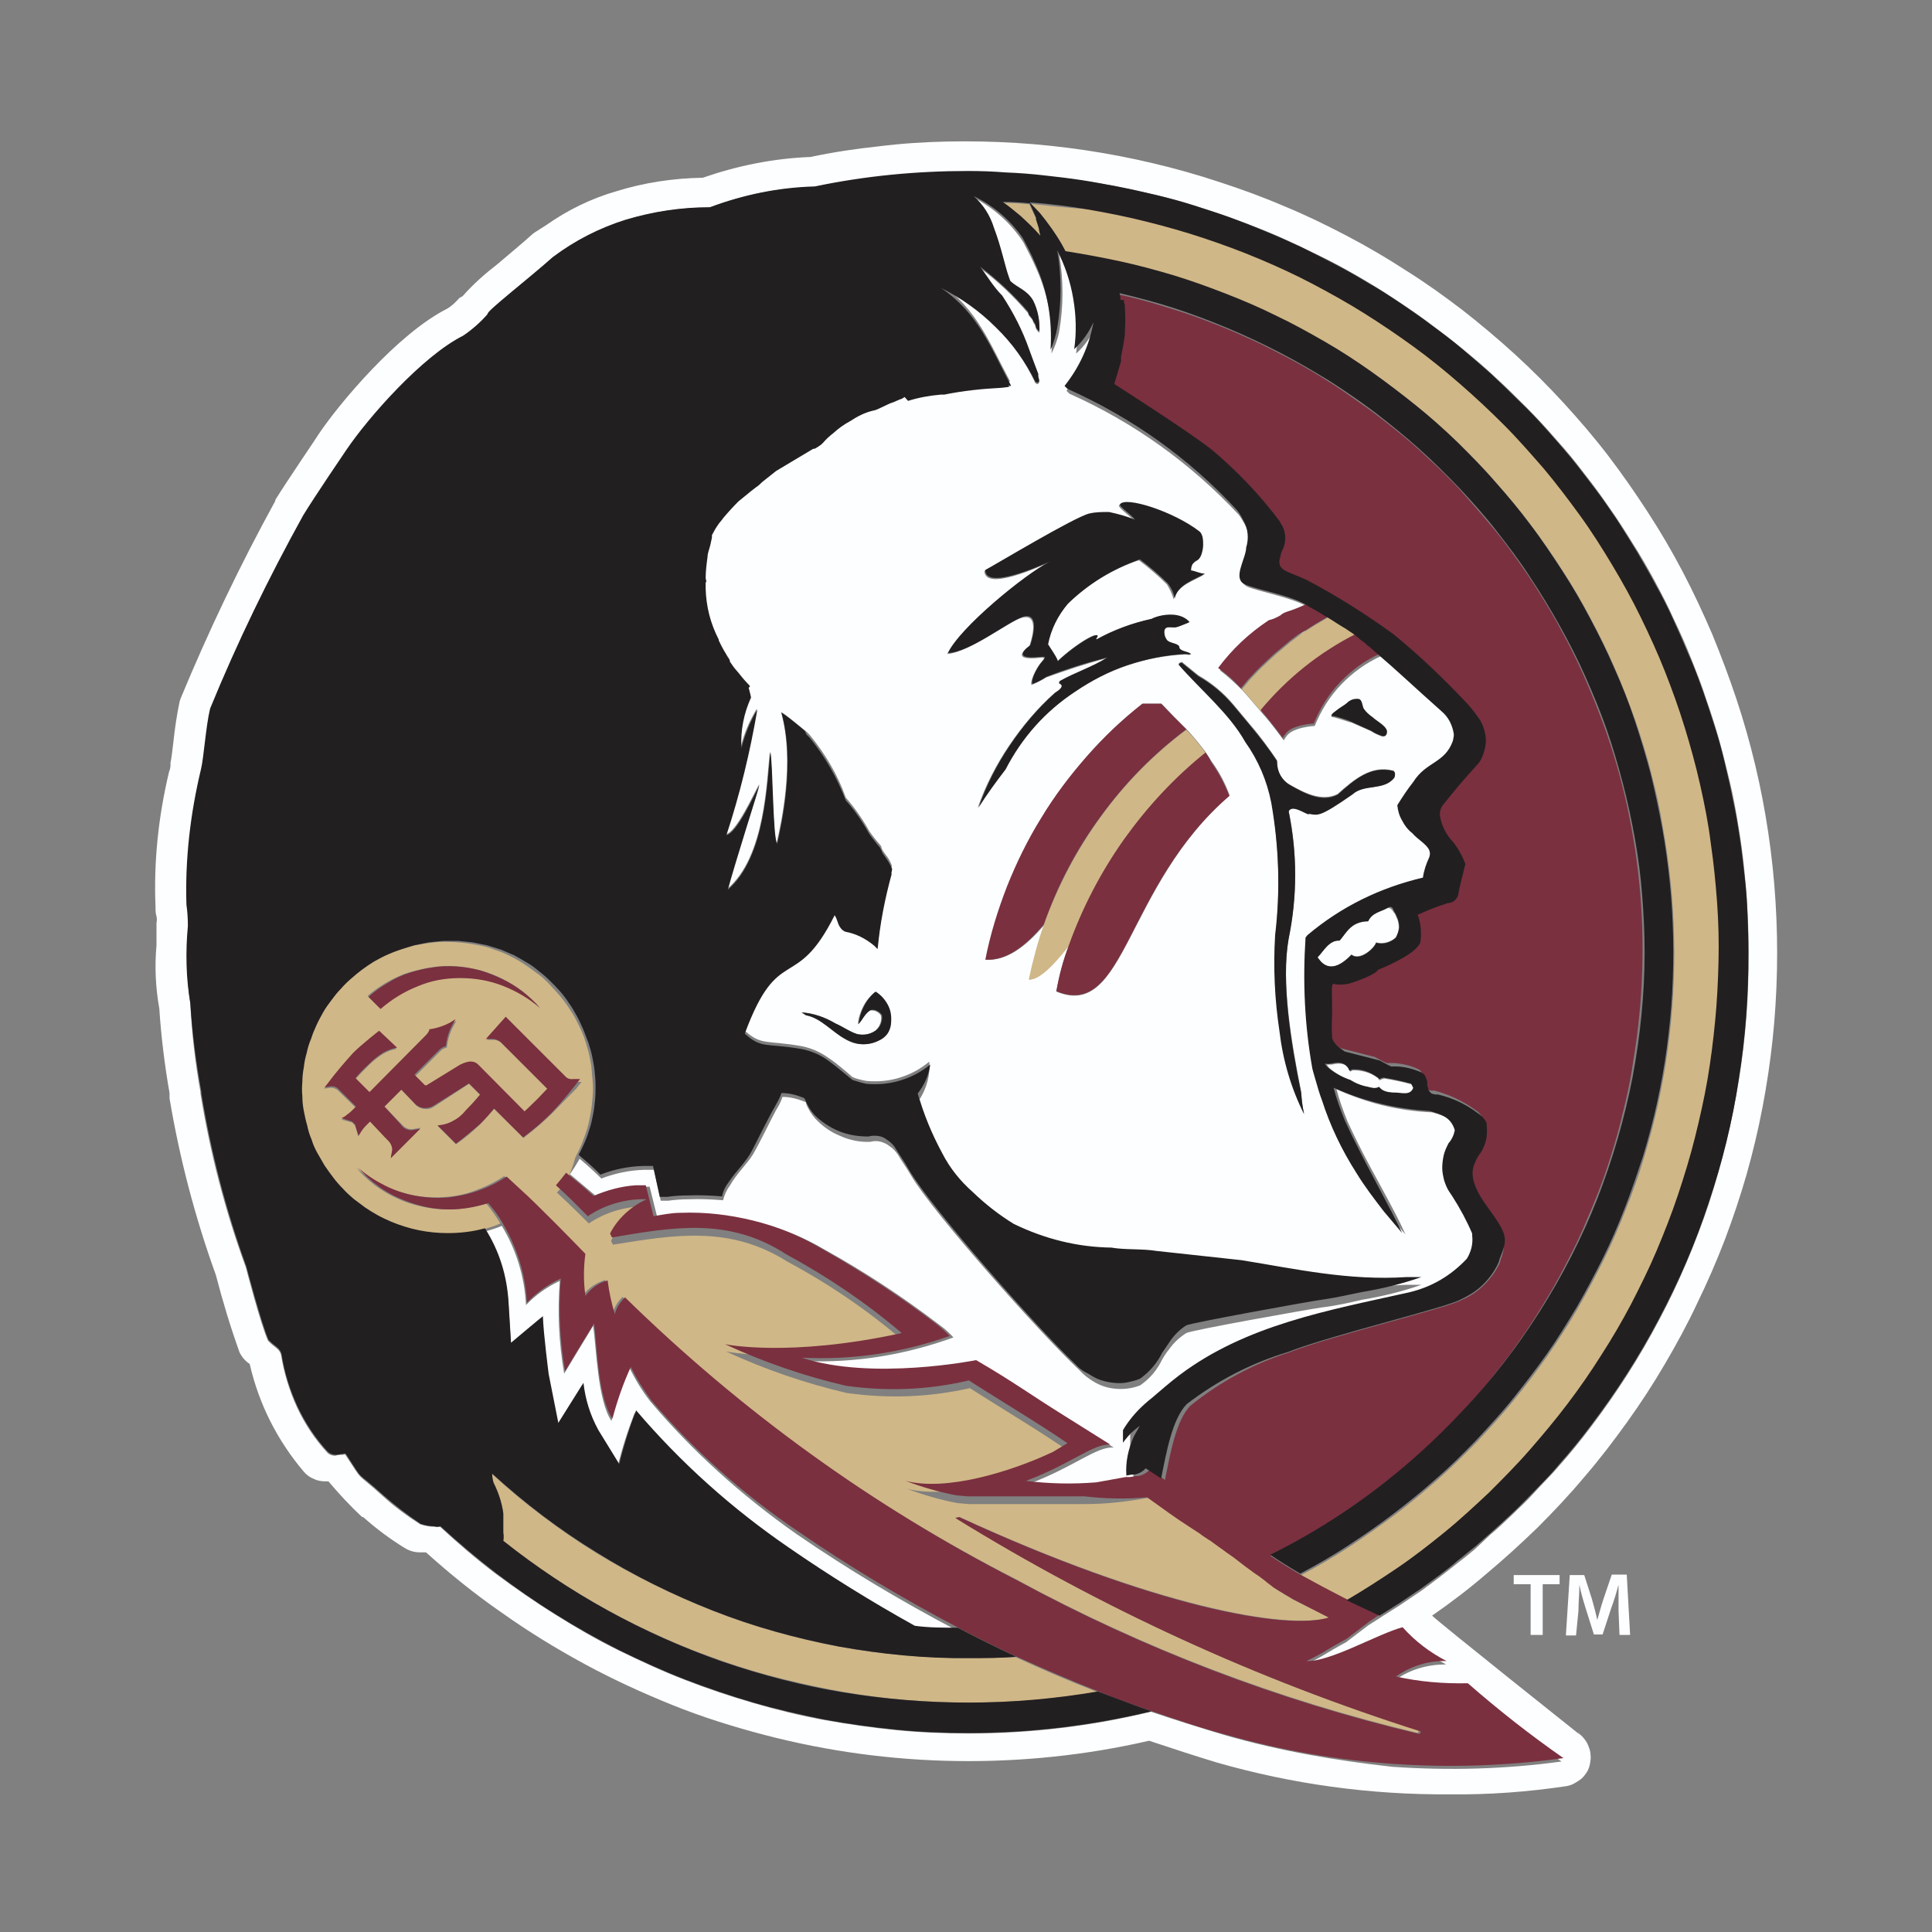
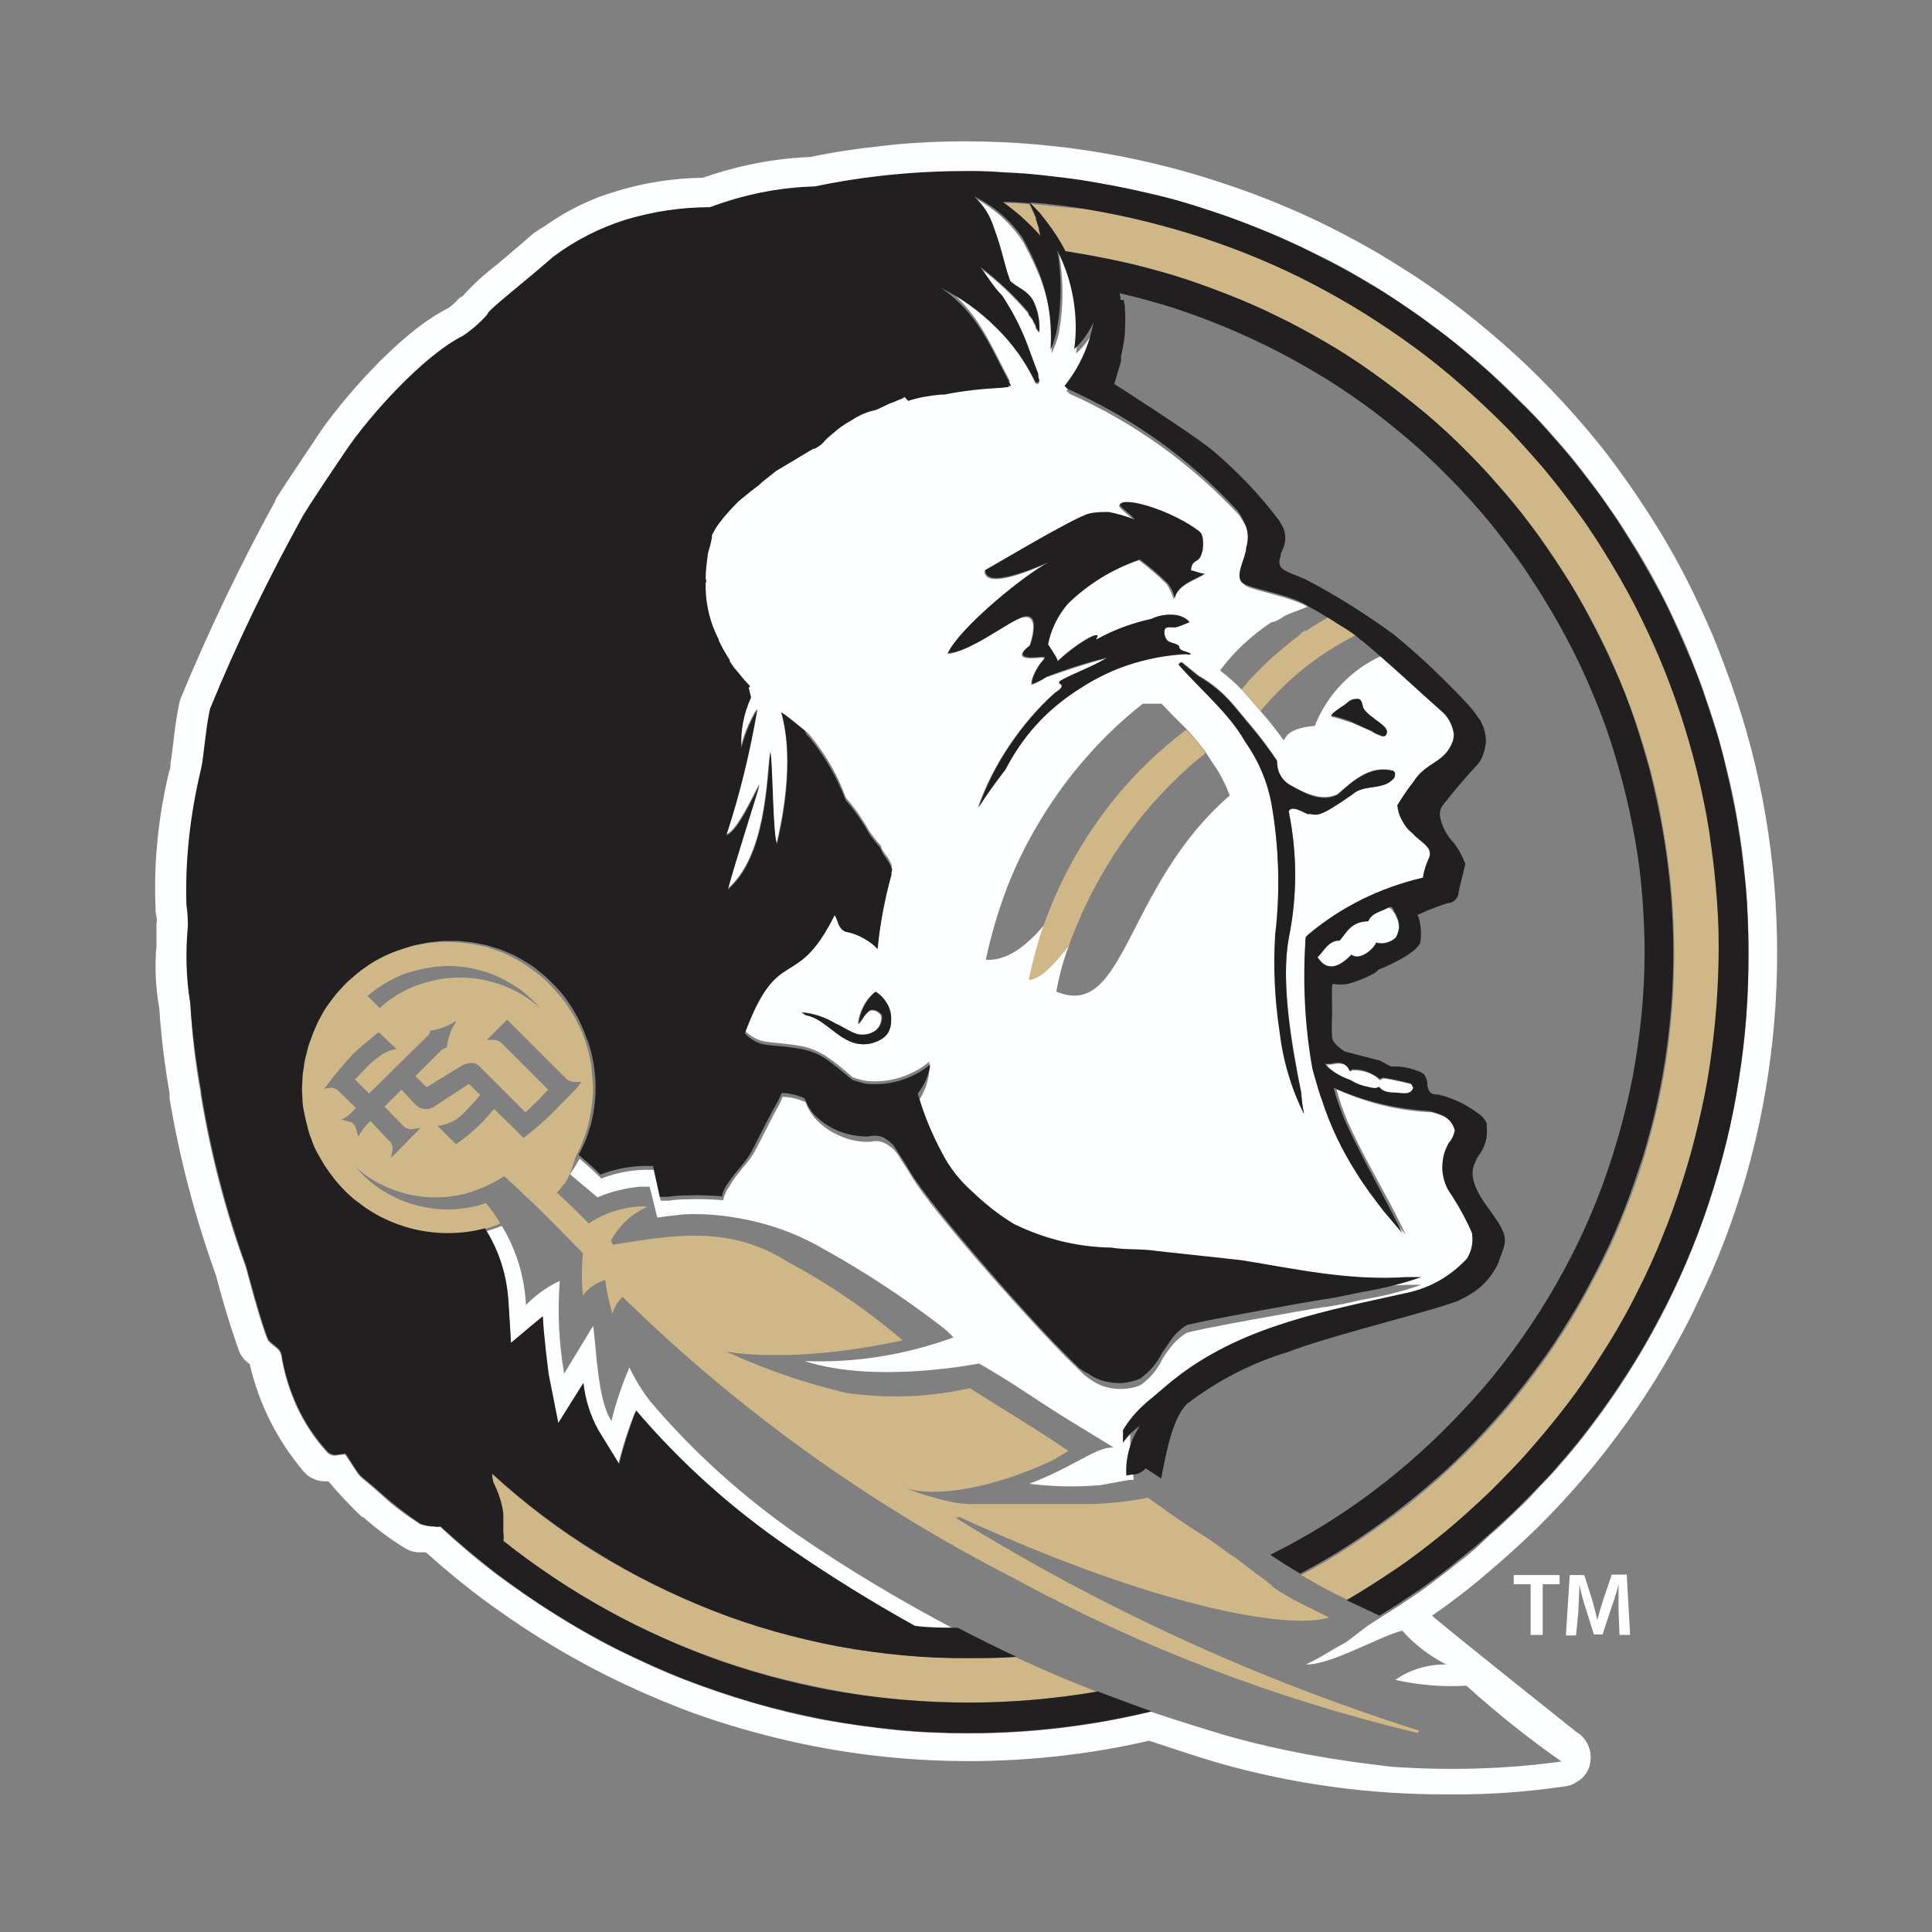
<svg xmlns="http://www.w3.org/2000/svg" version="1.1" id="Calque_1" x="0px" y="0px" viewBox="0 0 400 400" style="enable-background:new 0 0 400 400;" xml:space="preserve">
  <rect x="0" y="0" width="400" height="400" fill="#808080" stroke="none" />
  <style type="text/css">
	.st0{fill:#FDFEFF;}
	.st1{fill:#D0B787;}
	.st2{fill:#7A303F;}
	.st3{fill:#221F21;}
</style>
  <g>
    <path class="st0" d="M333.7,326l-1.7,5c-0.5,1.5-0.9,3-1.3,4.4c-0.3-1.4-0.7-2.9-1.1-4.3l-1.6-5h-3l-0.8,12.5h2.1l0.5-5.1   c0-1.7,0.2-3.7,0.2-5.4c0.3,1.6,0.8,3.3,1.3,4.9l1.7,5.4h1.8l1.8-5.5c0.6-1.6,1.1-3.3,1.5-4.8v5.3l0.2,5.1h2.2l-0.7-12.5H333.7    M319.4,338.5V328h3.5v-1.9h-9.5v1.9h3.5v10.5H319.4z M134.6,290.1c-1.7-2.2-3.1-4.5-4.3-7c-1.5,3.6-2.8,7.3-3.7,11.1   c-2.9-4.3-3.1-15-3.8-19.7c0,0-4.6,7.6-6,9.9c-1.1-6.4-1.4-12.8-0.9-19.2c-2.6,1.2-5,2.9-7,5c-0.3-5.9-2-11.4-5-16.4   c-1.1,0.5-2.3,0.8-3.5,1.2c3,4.7,4.6,9.9,4.9,15.5l0.5,7.9c0,0,6.2-5.2,6.3-5.4c0,3.5,1.2,12,1.2,12s2,10,2,10.1l5.2-8.3   c0.4,3.5,1.4,6.7,3.1,9.8l4.3,7c0.9-3.8,2.1-7.5,3.5-11.1c9.3,10.9,19.8,20.3,31.6,28.4c8.7,6,17.4,11.4,26.1,16.2   c2.9,0.2,5.9,0.4,8.9,0.4c-11.4-6-22.5-12.6-33.1-19.9C153.5,309.6,143.4,300.5,134.6,290.1z M279.8,197.6c1.8,1.4,4.8-1.4,5.1-2.5   c0.7,0.2,1.5,0.2,2.2,0c0.7-0.2,1.4-0.5,1.9-1c0.4-0.6,0.5-1.3,0.6-2c0-0.7-0.1-1.4-0.4-2l-0.4-0.9c-0.5-0.5-0.7-1.5-1.7-1.1   c-1,0.4-3.1,0.9-3.9,2.7c-3.5,0-4.5,2.3-5.9,4c-2.2-0.3-3.3,2.1-4.6,3.5C273.3,198.9,275.2,202.5,279.8,197.6z M285.7,225.2   c0.7,1,2.2,0.9,3.3,1.2c1.1,0.2,3.2,0.7,3.8-1c-0.2-0.2-0.4-0.7-0.6-0.9c-1.8-0.5-3.7-0.9-5.6-1.2c-0.4,0.1-0.7,0.2-1,0.4   c0-0.1,0-0.2,0-0.3l-0.3-0.2c-1.5-1.1-3.2-1.6-5.1-1.6c-0.2,0-0.4,0.1-0.6,0.3c-0.5-1.5-1.8-2-3.8-1.5c-0.4,0-0.7,0-1.1,0   c0.2,0.3,0.3,0.5,0.5,0.7c1.4,1.2,3,2.1,4.8,2.7c0.8,0.5,1.7,0.9,2.7,1.2C283.6,225,284.8,225.6,285.7,225.2z M268.9,131.5l1.5-1.1   l-0.5,0.5L268.9,131.5z M282,132.4c-0.5-0.4-0.9-0.7-1.4-1.1l-1.5-1.1c0.6,0.4,1.1,0.8,1.7,1.2L282,132.4z M277.9,129.6l-0.8-0.5   l-0.6-0.4l-1.3-0.8l-0.8-0.4l-0.8-0.5l1.4,0.8L277.9,129.6z M270.4,125.1l0.7,0.4L270.4,125.1z M265,213.4   c-1-6.6-1.3-13.2-0.9-19.9c1-9.2,0.7-18.3-0.8-27.4c-0.9-4.6-2.8-8.9-5.5-12.8c-3.2-5.9-9.3-10.7-13.8-15.9c0,0,0.6-0.6,0.9-0.2   l3.2,2.6c2.8,1.6,5.2,3.6,7.3,6.1l3.5,4.2c2,2.3,3.8,4.8,5.5,7.3c-0.1,1,0.1,2,0.6,3c0.5,0.9,1.2,1.6,2.1,2.1   c2.9,1.6,6.5,3.5,9.8,1.9c3.5-3.1,7-6,11.4-4.9c0.5,0,0.6,1,0.3,1.4c-2.1,2.9-6.2,1.4-8.7,3.5c-7,4.8-7,4.3-9,4   c-0.7-0.2-3.5-2.1-4.1-0.6c1.8,8.8,1.8,17.6,0,26.4c-1.6,9,0.6,21.8,2.6,31.9c0.1,1.5,0.2,2.9,0.6,4.4   C267.4,225.1,265.7,219.4,265,213.4z M218.7,205.3c0.6-3.3,1.4-6.4,2.6-9.5c-3.5,4.3-6.2,7-8.2,7c0.8-3.8,1.8-7.6,3.1-11.3   c-3.9,4.6-7.9,7.5-12.1,7.2c1.1-5.2,2.6-10.2,4.5-15.2c1.9-4.9,4.3-9.6,7.1-14.2c2.8-4.5,5.9-8.8,9.4-12.7c3.5-4,7.3-7.6,11.5-10.9   h3.9l2.5,2.6l2.7,2.7c1.4,1.5,2.7,3.1,3.9,4.7c0.3,0.5,0.6,0.9,0.9,1.4c0.2,0.3,0.4,0.6,0.6,0.9c1.5,2.1,2.6,4.3,3.5,6.7   C232.8,183.6,233.1,211.3,218.7,205.3z M219.2,141.5v-0.3c3.2-1.9,6.7-2.9,9.9-4.9c-4.3,1.1-8.4,2.5-12.6,4   c-0.9,0.6-1.9,1.1-2.9,1.5c-0.4-0.2,0.3-2.4,1.6-4.2c0.8-1.1,1.6-1.6,0-1.4c-6.7,0.7-2.1-2.4-2.1-2.4s2.6-7-1.5-5.9   c-2.9,0.8-10.9,7.2-15.5,7.5c2.4-5.2,16.1-16.4,21-18.9c-2.1,0.9-13.2,6-13.3,1.7c1.4-0.7,18.8-11.3,21.6-11.7   c1.3-0.2,2.6-0.3,4-0.3c1.8,0.4,3.6,0.9,5.4,1.6c-0.7-0.9-3.5-2.8-3.1-3.2c1.1-1.7,11.1,1.5,16.4,5.6c0.8,0.6,0.7,1.9,0.8,2.8   c0,1-0.3,2.6-1.1,3.1c-0.4,0.2-0.8,0.5-1.1,0.9c-0.3,0.4-0.4,0.8-0.3,1.3c0.6,0,2.6,0.9,3,0.6c-2.2,1.4-5.6,2.2-6.4,5.2   c-0.3-1.1-0.8-2.1-1.4-3.1c-1.8-1.8-3.8-3.5-5.8-5c-5.7,1.9-10.6,5-14.9,9.1c-2.1,2.4-3.4,5.2-4.1,8.4c1.5,2.3,2.1,3.1,2,3.5   c4.1-3.9,9.5-7,8-4.7v0.2c3.6-2,7.4-3.5,11.5-4.3c1.3-0.7,5.7-1.8,7.8,0.7c0,0-2.3,0.8-2.6,1c-0.9,0.2-2.2-0.5-2.6,0.7   c-0.1,0.8,0.1,1.5,0.6,2.1c0.6,0.6,1.6,0.3,2.1,0.9c0.5,0.7,0.2,0.5,0.4,0.7c0.1,0.1,0.2,0.2,0.3,0.3c0.7,0.5,1.5,0.5,2.1,0.9   c0,0.2-0.8,0-1.1,0c-4.1,0.2-8.1,1-12,2.3c-3.9,1.3-7.5,3.2-10.9,5.5c-6.2,4.1-11,9.5-14.4,16.1c-2,2.5-3.9,5.1-5.6,7.9   c1.6-4.6,3.8-8.9,6.5-12.9c2.7-4,5.8-7.7,9.4-10.9C219.3,142.9,220.5,142,219.2,141.5z M276.8,147.1c0.6-0.5,1.4-0.9,2-1.4   c0.7-0.7,1.5-1,2.5-0.9c0.8,0,0.7,1.5,1.1,2.1c0.5,0.6,1.1,1.2,1.8,1.7c0.8,0.8,3.5,2,2.9,3.3c-0.1,0.2-0.2,0.4-0.3,0.5   c-0.2,0.1-0.4,0.1-0.6,0.1c-0.8-0.3-1.6-0.6-2.3-1.1c-1.4-0.6-2.7-1.2-4.1-1.8c-0.3,0-4.1-1.4-4.1-1.1   C275.7,147.8,276.4,147.4,276.8,147.1L276.8,147.1z M182.5,215.1c-1.2,0.7-2.4,1.1-3.8,1.1c-1.4,0-2.6-0.4-3.8-1.1   c-2.7-1.6-5-4.4-8.1-4.9l-0.9-0.6c2.5,0.2,4.9,1,7,2.3c1.5,0.6,2.9,1.7,4.5,2.2c1.4,0.3,2.6,0.1,3.8-0.7c0.4-0.4,0.8-0.8,1-1.4   c0.2-0.5,0.3-1.1,0.2-1.7c-0.2-0.4-0.6-0.7-1-0.9c-0.4-0.2-0.9-0.2-1.3-0.2c-1.2,0.7-1.6,2-2.5,2.9c0.1-1.3,0.5-2.5,1.1-3.7   c0.6-1.2,1.4-2.1,2.4-3c1.1,0.6,1.9,1.5,2.5,2.6c0.6,1.1,0.9,2.3,0.8,3.5c0,0.7-0.2,1.4-0.5,2C183.5,214.2,183.1,214.7,182.5,215.1   z M304.3,260.9c0.9-1.5,1.3-3.1,1.1-4.8c0-0.1,0-0.3,0-0.4c-1.2-2.7-2.5-5.3-4.1-7.7l-0.6-0.9c-0.5-0.8-0.9-1.6-1.1-2.4   c-0.3-0.9-0.4-1.7-0.4-2.6c0-0.9,0.1-1.8,0.3-2.6c0.2-0.9,0.5-1.7,1-2.5c0.6-0.8,1.1-1.7,1.3-2.7c-0.8-2.7-2.8-3.3-5.3-4   c-6.9-0.3-13.5-1.9-19.8-4.8c0.6,2.3,1.4,4.5,2.3,6.7c0.7,1.5,1.4,3,2.2,4.6c3.3,6.6,7.4,13.4,9.8,18.8l-3.8-4.5   c-2.2-2.6-4.2-5.3-6-8.2c-3-4.7-5.3-9.7-7-14.9c-0.5-1.3-0.9-2.7-1.3-4.1c-0.3-0.8-0.5-1.6-0.7-2.5c-1.6-9-2.1-18-1.5-27.2l0.3-0.5   c7-5.9,15-9.8,23.9-11.9c0.2-1.5,0.7-2.9,1.3-4.2c0.2-0.5,0.2-1,0-1.5c-0.5-1.4-2.2-2.3-3.5-3.5c-0.9-0.7-1.6-1.6-2.1-2.6   c-0.5-1-0.9-2.1-1-3.2c1-1.7,2.1-3.3,3.3-4.8c2.6-4.3,6.5-3.7,8.2-8.5c0.1-0.5,0.2-0.9,0.2-1.4c-0.2-1.6-0.8-3.1-1.9-4.3   c-5.3-4.6-9.3-8.5-13.4-12c-3.1,1.4-5.9,3.4-8.3,5.9c-2.4,2.5-4.2,5.4-5.5,8.6c0,0-4.6,0.2-5.9,2.2c-0.2,0.3-0.4,0.5-0.5,0.8   c-2.2-3-4-5.2-4.1-5.2l-0.5-0.6l-3-3.5l-0.9-1c-1.5-1.5-3-2.9-4.7-4.2c2.9-3.9,6.5-7.2,10.5-9.9c0.8-0.2,1.6-0.5,2.3-1   c0.5-0.4,1-0.6,1.5-0.8c0.9-0.4,2.5-0.9,3.8-1.5c-3.5-2-10.5-3.2-12.6-4.2c-0.3-0.2-0.6-0.4-0.8-0.8c-0.8-1.8,1.2-4.9,1.2-6.7   c0.4-1.8,0.2-3.6-0.7-5.2c-0.4-0.7-0.8-1.4-1.3-2.1c-10-10.7-21.7-19.1-35.1-25.1l-0.6-0.6c3.1-3.9,5.1-8.3,6-13.2   c-1,2.1-2.3,4-4,5.5c0.4-3.5,0.4-7-0.2-10.5c-0.6-3.5-1.7-6.8-3.3-10c0.9,5.3,0.9,10.6,0,15.9c-0.3,1.6-0.9,3.2-1.6,4.6   c0.4-6.1-0.6-11.9-3.1-17.5c-1-2.3-2-4.1-2.7-5.5c-2.6-4-6.1-7.1-10.3-9.3c2,1.9,3.4,4.1,4.2,6.6c1.5,3.9,2.4,8.1,3.1,10.2   c0.1,0.3,0.2,0.5,0.3,0.8c1.5,1.4,3.5,1.8,4.7,4c1,2,1.4,4.1,1.3,6.4c-0.4-0.3-0.7-0.7-0.8-1.1v-0.2c-0.1-0.3-0.3-0.6-0.5-0.9   c0-0.6-0.8-1.1-1-1.6c0-0.1,0-0.2,0-0.2c-3-3.5-6.3-6.7-10-9.4c1.5,1.7,2.8,4.1,4.6,6c2.3,3.5,4.2,7.2,5.6,11.2   c0.6,1.6,1.2,3.3,1.9,5.1c-0.1,0.2-0.1,0.4,0,0.5v0.2c0.2,0.3,0.3,0.6,0,0.9c-0.4,0.4-0.4-0.2-0.6,0c-2.1-4.5-4.8-8.5-8.2-12   c-3.4-3.5-7.3-6.5-11.6-8.7c7.7,5.2,10.3,12.4,14.5,20.2l-0.2,0.2l-0.2-0.3v0.4h-1.7c0.1,0,0,0,0,0c-3.9,0.2-7.8,0.6-11.7,1.4h-0.7   c-2.3,0.2-4.6,0.6-6.8,1.3l-0.7,0.3c-0.3,0.2-0.7,0.3-1,0.5l-1.4,0.6c-1,0-3.5,1.5-4.1,1.7c-1.8,0.4-3.4,1.1-4.8,2.2   c-1.3,0.7-2.4,1.6-3.5,2.5l-0.5,0.4c-1.9,1.6-1.2,1.5-3.3,2.8h-0.3l-7.7,4.6l-2.9,2.3c-0.4,0.4-0.9,0.8-1.3,1.1l-0.9,0.7   c-0.9,0.7-1.8,1.4-2.7,2.2c-1.2,1.1-2.2,2.3-3.2,3.5c-0.3,0.5-0.7,0.9-1,1.3c-0.5,0.7-0.9,1.4-1.3,2.2v0.5   c-0.2,0.9-0.4,1.9-0.7,2.8c-0.1,0.4-0.2,0.7-0.2,1.1c-0.2,1.5-0.3,3-0.3,4.5v0.9c0,0.4,0,0.8,0,1.3c0.1,3.7,1,7.2,2.7,10.5   c0.5,0.9,0.9,1.8,1.5,2.8c0.2,0.4,0.6,0.8,0.8,1.3c0,0.1,0,0.2,0,0.3l0.9,1.3l0.6,0.7l0.5,0.6c0.7,0.9,1.4,1.7,2.2,2.5   c-0.1,0.1-0.2,0.2-0.3,0.3l0.5,1.8c-1.6,3.3-2.2,6.8-2,10.5c0.7-2.8,1.8-5.3,3.3-7.8c-1.5,8.8-3.6,17.5-6.4,26   c2.2-0.4,5.9-8.7,6.8-10.2c0.9-1.5-5.3,16.6-6.5,21.5c7.9-6.7,8.1-22.6,8.8-28.4c0.5,1.5,0.5,17.5,1.4,18.9   c0.9-4,3.8-16.8,0.9-27.1c0.7,0.3,4.8,3.7,4.8,3.7l0.5,0.4l0.3,0.3l0.3,0.3c3.2,3.9,5.8,8.2,7.5,13c1.9,2.2,3.5,4.5,4.9,7   c0.7,1,1.4,1.9,2.2,2.8c0.2,0.2,0.3,0.4,0.3,0.6l0.2,0.5l0.7,1c0.5,0.6,0.9,1.3,1.2,2.1c0.2,0.4-0.3,0.8,0,1.3   c-1.4,5.1-2.4,10.3-2.9,15.5l-0.7-0.7c-1.7-1.5-3.7-2.5-6-2.9c-0.4-0.1-0.7-0.4-0.9-0.7c-0.6-0.8-0.6-1.9-1.3-2.7   c-8.2,16.3-11.7,5.8-18.6,24.5c3.5,3.1,4.4,1.9,11.8,3.2c2,0.4,3.8,1.2,5.5,2.4c1.8,1.2,3.5,2.7,5,4c0.9,0.4,1.9,0.6,2.9,0.8   c2.4,0.2,4.7,0,6.9-0.7c2.3-0.7,4.3-1.8,6.1-3.3c0.2,2.8-0.5,5.4-2,7.8c1.3,4.3,3,8.4,5.1,12.4c1.4,3.2,3.4,6,5.9,8.4   c2.6,2.6,5.4,4.8,8.5,6.6c6.3,3.2,13.1,4.8,20.2,4.9c2.8,0.5,6.4,0.2,9.4,0.7l17.5,1.9c11.1,1.8,22.2,4.3,34.3,3.5c0.5,0,1,0,1.5,0   h1.5c-4,1.4-8.1,2.4-12.3,3.1c-2.6,0.6-5.1,1.2-8.4,1.6c-2.8,0.4-27,4.7-28,5.3c-1.4,0.9-2.6,2-3.5,3.3c-0.6,0.7-1.1,1.5-1.5,2.2   c-1,2.1-2.5,3.9-4.5,5.3c-1.7,0.7-3.6,0.9-5.4,0.7c-1.9-0.2-3.6-0.9-5.1-2c-0.6-0.4-1.1-0.8-1.6-1.3l-0.7-0.7   c-8.1-7.6-30.1-32.4-34.6-40c-1.1-1.9-2.3-3.5-2.7-4.3c-0.4-0.6-0.9-1.2-1.4-1.6l-0.3-0.2c-0.6-0.5-1.2-0.8-1.9-1   c-0.7-0.2-1.4-0.2-2.2,0c-2.1,0.1-4.2-0.3-6.2-1.2c-2-0.8-3.7-2-5.2-3.6c-0.8-0.9-1.5-2-1.9-3.1c0-0.2,0-0.3-0.3-0.4   c-1.5-0.6-3-1-4.6-1c-0.3,1-0.8,1.9-1.3,2.7c-1.2,2.2-3.5,7-4.8,9.2c-1.3,2.1-3.5,4.1-4.8,6.5c-0.7,0.9-1.1,1.9-1.4,3   c-2.4-0.2-4.8-0.3-7.2-0.2c-1.4,0-2.8,0.1-4.2,0.3h-1.5l-1.4-6.4h-2.1c-3,0.1-5.9,0.7-8.8,1.8c-1.1-1.1-2.6-2.5-4.5-4.1   c-0.6,1.1-1.3,2.2-2,3.2c2,1.7,3.7,3.1,5,4.2l0.7,0.6c2.8-1.2,5.7-1.9,8.7-2.2h2.1l1.6,6.4c1.9-0.3,3.7-0.5,5.6-0.7   c5.1-0.2,10.1,0.4,15,1.6c4.9,1.2,9.6,3.1,14,5.7c8.3,4.6,16.2,9.8,23.8,15.6c1.1,0.8,2,1.6,2.9,2.6c-9.9,3.6-20.2,5.3-30.8,4.9   c14.7,4.8,36.1,0.5,36.1,0.5c8,4.6,10.5,6.7,18.4,11.6l9.5,5.8c-3.5-0.3-8.2,4-17.5,7.5c4.9,0.6,9.7,0.7,14.6,0.3l6.1-1.1h0.9   c-0.2-2.9,0.3-5.6,1.6-8.2c0.4-0.7,0.8-1.4,1.2-2.1c-1.4,1-2.5,2.1-3.5,3.5v-2.6c0.3-0.5,0.6-1,0.9-1.4c1.3-1.9,2.8-3.7,4.5-5.3   c1.9-1.6,3.8-3.3,5.7-4.8c13.8-10.5,30.8-13.4,47.4-17.1C296.9,266.7,300.9,264.4,304.3,260.9z M253.8,359.3   c-5.3-1.6-10.5-3.2-15.5-4.9c-12.4,3-25,4.5-37.8,4.5c-5,0-10-0.2-15-0.7c-5-0.5-9.9-1.2-14.9-2.1c-4.9-0.9-9.8-2.1-14.6-3.5   c-4.8-1.4-9.6-3-14.2-4.8c-4.7-1.8-9.2-3.9-13.7-6.1c-4.5-2.2-8.8-4.7-13.1-7.4c-4.3-2.7-8.4-5.5-12.4-8.5c-4-3-7.8-6.3-11.5-9.7   c-0.4,0.1-0.8,0.1-1.2,0c-1,0-1.9-0.2-2.9-0.5c-2.8-1.8-5.4-3.7-7.8-5.9c-6.2-5.6-3.5-2.2-7.7-8.5c-0.2-0.1-0.3-0.1-0.5,0   c-0.5,0-1,0-1.6,0.2c-0.6,0-1.2-0.2-1.6-0.6c-2.6-2.8-4.7-6-6.3-9.4c-1.6-3.5-2.7-7.1-3.3-10.8c-0.3-1.4-1.4-1.6-2.7-3   c-1.5-3.2-4.6-15.2-4.6-15.2c-4.3-11.7-7.4-23.7-9.4-36v-0.3c-1.1-6.1-1.8-12.2-2.1-18.4c-0.8-5.3-0.9-10.7-0.3-16.1   c0-1.5-0.1-2.9-0.3-4.4c-0.2-9.5,0.8-18.8,3-28c0.6-2.5,1-8.9,1.9-12.6c5.5-13.7,11.9-26.9,19-39.8c2.3-3.8,8.9-13.5,8.9-13.5   c4.7-7,15.8-19.5,24.2-23.7c1.9-1.2,3.6-2.7,5.1-4.5c-0.4-0.4,8-7,13.5-11.8c4.6-3.4,9.6-6,15-7.7c5.7-1.8,11.6-2.6,17.5-2.6   c7-2.7,14.2-4.1,21.7-4.3c2.9-0.6,5.9-1.1,8.8-1.5c2.9-0.4,5.9-0.8,8.9-1c3-0.3,5.9-0.4,8.9-0.5c3-0.1,6-0.1,8.9,0   c3,0.1,6,0.2,8.9,0.5c3,0.2,5.9,0.5,8.9,0.9c3,0.4,5.9,0.9,8.8,1.4c2.9,0.6,5.8,1.2,8.7,1.9c2.9,0.7,5.8,1.5,8.6,2.4   c2.8,0.9,5.7,1.8,8.5,2.9c2.8,1,5.6,2.1,8.3,3.3c2.7,1.2,5.4,2.5,8.1,3.8c2.7,1.3,5.3,2.7,7.9,4.2c2.6,1.5,5.1,3,7.6,4.7   c2.5,1.6,5,3.3,7.4,5.1c2.4,1.8,4.8,3.6,7.1,5.5c2.3,1.9,4.6,3.8,6.8,5.9c2.2,2,4.3,4.1,6.4,6.2c2.1,2.1,4.1,4.3,6.1,6.6   c2,2.2,3.9,4.5,5.7,6.9c1.8,2.3,3.6,4.7,5.3,7.2c1.7,2.4,3.3,4.9,4.9,7.5c1.6,2.5,3.1,5.1,4.5,7.7c1.4,2.6,2.8,5.3,4,8   c1.3,2.7,2.5,5.4,3.6,8.2c1.1,2.8,2.2,5.5,3.1,8.4c1,2.8,1.9,5.7,2.7,8.5c0.8,2.9,1.5,5.8,2.2,8.7c0.7,2.9,1.2,5.8,1.7,8.8   c0.5,2.9,0.9,5.9,1.2,8.8c0.3,3,0.6,5.9,0.7,8.9c0.2,3,0.2,6,0.2,8.9c0.1,8.8-0.6,17.5-2,26.2c-1.4,8.7-3.5,17.1-6.2,25.5   c-2.8,8.3-6.2,16.4-10.3,24.1c-4.1,7.8-8.8,15.1-14.1,22.1c-2.1,2.8-4.3,5.5-6.7,8.2c-1.6,1.9-3.5,3.7-5.1,5.5   c-1.6,1.8-2.9,2.9-4.4,4.4c-1.5,1.4-3,2.9-4.6,4.2l-3.3,3.1c-1.2,1-2.3,1.9-3.5,2.8c-2.5,2-5,3.9-7.6,5.8l-4.3,2.9l-1.1,0.7   l-2.7,1.7l-0.6,0.4l-2.2,1.4l-4.6,3.5c-4.3,2.3-4.2,2.6-8.3,4.6c4.9,0.2,15-5.7,19.9-7c2.6,2.9,5.6,5.2,9.1,7   c-3.8,0-7.4,1-10.5,3.2c4.9,1.1,9.8,1.5,14.7,1.2c6.2,5.6,12.8,10.9,19.7,15.7c-11.6,1.6-23.3,1.9-35,1.1   C276.5,364.5,265,362.5,253.8,359.3z M326.9,359c0,0-28.9-23-30.4-24.5c3.9-2.7,7.7-5.6,11.3-8.7c3.7-3.1,7.2-6.3,10.6-9.6   c3.4-3.4,6.6-6.8,9.7-10.5c3.1-3.6,6-7.4,8.8-11.3c2.8-3.9,5.4-7.9,7.8-12c2.4-4.1,4.7-8.3,6.7-12.6c2.1-4.3,4-8.7,5.7-13.1   c1.7-4.5,3.2-9,4.5-13.5c1.3-4.6,2.4-9.2,3.3-13.9c0.9-4.7,1.6-9.4,2.1-14.1c0.5-4.7,0.8-9.5,0.9-14.3c0.1-4.8,0-9.5-0.3-14.3   c-0.3-4.8-0.8-9.5-1.5-14.2c-0.7-4.7-1.6-9.4-2.7-14c-1.1-4.6-2.4-9.2-3.9-13.7c-1.5-4.5-3.2-9-5-13.4c-1.9-4.4-3.9-8.7-6.1-12.9   c-2.2-4.2-4.6-8.3-7.2-12.3c-2.6-4-5.3-7.9-8.2-11.7c-2.9-3.8-6-7.4-9.2-10.9c-3.2-3.5-6.6-6.9-10.1-10.1   c-3.5-3.2-7.2-6.3-10.9-9.2c-3.8-2.9-7.7-5.7-11.7-8.2c-4-2.6-8.1-5-12.3-7.2c-4.2-2.2-8.5-4.3-12.9-6.1c-4.4-1.9-8.8-3.5-13.4-5   c-4.5-1.5-9.1-2.8-13.8-3.9c-4.6-1.1-9.3-2-14-2.7c-4.7-0.7-9.4-1.2-14.2-1.5c-4.8-0.3-9.5-0.4-14.3-0.3c-4.8,0.1-9.5,0.4-14.3,1   c-4.7,0.5-9.4,1.2-14.1,2.2c-7.7,0.3-15.1,1.8-22.3,4.3c-6.1,0.1-12.1,1-17.9,2.8c-5.2,1.5-10.1,3.9-14.5,7l-2.2,1.4   c-0.3,0.2-0.6,0.4-0.8,0.6c-2.1,1.9-4.8,4.1-7,6c-2.6,2-5.1,4.2-7.3,6.7l-0.7,0.4c-0.7,0.8-1.5,1.6-2.5,2.2   c-10.3,5.2-22.3,19.6-26.5,25.8c-0.2,0.4-6.7,9.9-9.1,13.8c0,0.1,0,0.2,0,0.2c-7.3,13.3-13.8,26.9-19.6,40.9   c-0.1,0.2-0.1,0.4-0.2,0.6c-0.6,2.8-1,5.6-1.3,8.4c-0.2,1.6-0.4,3.5-0.6,4.3v0.4c0,0.3,0,0.8-0.3,1.5c-2.2,9.2-3.2,18.6-2.8,28   c0,0.7,0,1.3,0.2,1.9c0.1,0.5,0.1,0.9,0,1.4c0,0.2,0,0.3,0,0.5v4.1c-0.4,4.4-0.2,8.8,0.6,13.2v0.2c0.4,5.8,1.1,11.5,2.1,17.2v0.4   c0,0.2,0,0.5,0,0.7c2.1,12.5,5.3,24.7,9.6,36.6c1.4,5.4,3,10.7,4.9,16c0.5,1,1.2,1.8,2.1,2.4c1.9,8.3,5.7,15.8,11.2,22.3   c0.6,0.7,1.3,1.2,2.1,1.5c0.8,0.4,1.6,0.5,2.5,0.5H68c2.2,2.6,4.5,5.1,7,7.4h0.2c2.7,2.4,5.5,4.5,8.6,6.4c1,0.6,2,0.9,3.2,0.9   c0.4,0,0.8,0,1.2,0c5,4.5,10.2,8.7,15.7,12.5c5.5,3.9,11.2,7.4,17.1,10.6c5.9,3.2,12,6,18.2,8.5c6.2,2.5,12.6,4.5,19.1,6.2   c6.5,1.7,13.1,3,19.7,3.9c6.7,0.9,13.3,1.4,20,1.5c6.7,0.1,13.4-0.2,20.1-0.9c6.7-0.7,13.3-1.8,19.8-3.3c4.8,1.6,9.4,3.1,14,4.5   c15.7,4.5,31.8,6.7,48.1,6.6c8.2,0.1,16.3-0.5,24.3-1.7c0.6-0.1,1.2-0.3,1.7-0.6c0.5-0.3,1-0.6,1.5-1c0.4-0.4,0.8-0.9,1.1-1.4   c0.3-0.5,0.5-1.1,0.6-1.7c0.1-0.6,0.2-1.2,0.1-1.8c0-0.6-0.2-1.2-0.4-1.7c-0.2-0.6-0.5-1.1-0.9-1.6c-0.4-0.5-0.8-0.9-1.3-1.2H326.9   z" />
    <path class="st1" d="M114.3,230.5c-1.7,1.7-3.5,3.2-5.4,4.7l-0.5,0.4l-6.1-6c-0.5,0.5-1.5,1.8-2.9,3.2c-1.6,1.5-3.2,2.9-5,4.1   l-3.8-3.8c1.2-0.1,2.3-0.5,3.3-1c1-0.6,1.9-1.3,2.6-2.2c1-1,2-2,2.9-3.2l-2.3-2.3l-7.2,4.7c-0.6,0.4-1.2,0.6-1.9,0.5   c-0.7,0-1.3-0.3-1.8-0.7l-3.1-3.3l-3.5,3.5l3.2,3.3l0.5,0.5c0.5,0.6,1.2,0.9,2,0.9l1.8-0.3l-6.1,6.2c0,0,0-0.7,0.3-1.7   c0-0.8-0.2-1.4-0.8-1.9l-0.5-0.5l-3.3-3.5l-0.8,0.8c-0.5,0.5-0.9,1.1-1.3,1.7l-0.4,0.7l-0.7-2.3l-0.6-0.6l-2.2-0.6l0.6-0.3   c0.6-0.4,1.1-0.8,1.6-1.3l0.8-0.8l-3.8-3.7c-0.4-0.3-0.9-0.5-1.4-0.5l-1.4,0.2l0.5-0.6c1.7-2.3,3.5-4.4,5.4-6.5   c2-1.9,5.4-4.6,5.4-4.6l3.7,3.5c-1,0.1-1.9,0.5-2.8,1c-1.1,0.7-2,1.4-2.9,2.3c-1,1-2,2-2.9,3l2.9,2.9l11.8-11.6   c0.5-0.4,0.8-0.8,0.9-1.4c1.5-0.2,2.9-0.7,4.3-1.4l1.1-0.7l-0.6,1.1c-0.8,1.4-1.2,2.9-1.4,4.5c-0.6,0.1-1,0.4-1.4,0.8l-5.1,5.1   l2.2,2.2h0.3l7-4.3c0,0,2.3-1.4,3.7,0l9.6,9.6c0.6-0.6,1.4-1.3,2.6-2.5l2.1-2.2l-9.7-9.7c-0.5-0.4-1-0.6-1.6-0.6h-1.4l4.2-4.2   l12.2,12.2c0.5,0.5,1.1,0.7,1.8,0.7h1.4l-1.1,1.4C117.6,227.1,116,228.8,114.3,230.5 M92.9,200c1.8,0,3.6,0.2,5.3,0.6   c1.8,0.4,3.4,0.9,5.1,1.7c1.6,0.8,3.2,1.7,4.6,2.7c1.4,1.1,2.7,2.3,3.9,3.7c-1.1-1-2.3-1.9-3.6-2.7c-1.3-0.8-2.6-1.4-4.1-2   c-1.4-0.5-2.9-0.9-4.4-1.2c-1.5-0.3-3-0.4-4.5-0.4c-1.5,0-3,0.1-4.5,0.4c-1.5,0.3-2.9,0.7-4.4,1.2c-1.4,0.5-2.8,1.2-4.1,2   c-1.3,0.8-2.5,1.7-3.6,2.7l-2.5-2.5c2.3-2,4.9-3.5,7.7-4.6C86.9,200.6,89.9,200,92.9,200z M198.7,314.1   c40.3,18.5,67.8,23.4,76.5,20.8l-7.4-3.7l-1-0.6l-0.7-0.4l-0.3-0.2l-1-0.6l-1.1-0.7L263,328l-0.4-0.3l-0.6-0.5l-0.4-0.3l-0.8-0.6   l-0.9-0.6l-0.3-0.3l-1.5-1.1l-2.6-2l-0.4-0.2l-1-0.7l-0.4-0.3l-1.4-1l-1.5-1.1l-0.5-0.3l-1.2-0.8l-0.5-0.3l-1.7-1.1   c-3.5-2.3-5.7-3.9-9.2-6.4c-4.3,0.8-8.7,1.3-13,1.3h-24.2l-2.3-0.2c-3.6-0.7-7.1-1.7-10.5-3c8.5,2.3,21.9-1.8,30.5-6l3-1.8   c-6.1-4.2-14-8.9-20.4-13c-8.4,1.9-16.9,2.2-25.5,1c-8.6-2-17-4.9-25-8.6c0,0,13.1,2.8,36.6-2.3c-7.4-6.3-15.3-11.7-23.9-16.3   c-12-7.6-23.6-5.5-36.1-3.5l-0.4-0.8c0.8-1.6,1.9-3,3.2-4.2c1.3-1.2,2.8-2.2,4.4-2.9c-2.2-0.1-4.3,0.2-6.4,0.8   c-2.1,0.6-4,1.5-5.8,2.7l-1.9-1.9c0,0-1.6-1.6-4.7-4.5c0.8-0.8,1.5-1.7,2.1-2.6c0.7-1.5,1.3-3,1.7-4.6c0.5-1,1-2,1.4-3   c0.4-1,0.8-2.1,1.1-3.1c0.3-1.1,0.5-2.1,0.7-3.2c0.2-1.1,0.3-2.2,0.4-3.3c0.1-1.1,0.1-2.2,0-3.3c-0.1-1.1-0.2-2.2-0.3-3.3   c-0.2-1.1-0.4-2.2-0.7-3.2c-0.3-1.1-0.6-2.1-1-3.1c-0.4-1-0.9-2-1.4-3c-0.5-1-1.1-1.9-1.7-2.8c-0.6-0.9-1.3-1.8-2-2.6   c-0.7-0.8-1.5-1.6-2.2-2.4c-0.8-0.8-1.6-1.5-2.5-2.1c-0.9-0.7-1.8-1.3-2.7-1.9c-0.9-0.6-1.9-1.1-2.9-1.6c-1-0.5-2-0.9-3-1.2   c-1-0.4-2.1-0.7-3.2-0.9c-1.1-0.2-2.2-0.4-3.2-0.5c-1.1-0.1-2.2-0.2-3.3-0.2c-1.1,0-2.2,0-3.3,0.2c-1.1,0.1-2.2,0.3-3.2,0.5   c-1.1,0.2-2.1,0.5-3.2,0.9c-1,0.3-2.1,0.7-3.1,1.2c-1,0.5-2,1-2.9,1.5c-0.9,0.6-1.9,1.2-2.7,1.8c-0.9,0.7-1.7,1.4-2.5,2.1   c-0.8,0.8-1.6,1.5-2.3,2.4c-0.7,0.8-1.4,1.7-2,2.6c-0.6,0.9-1.2,1.8-1.7,2.8c-0.5,1-1,2-1.4,3c-0.4,1-0.8,2.1-1.1,3.1   c-0.3,1.1-0.5,2.1-0.7,3.2c-0.2,1.1-0.3,2.2-0.4,3.3c-0.1,1.1-0.1,2.2,0,3.3c0.1,1.1,0.2,2.2,0.3,3.3c0.2,1.1,0.4,2.2,0.7,3.2   c0.3,1.1,0.6,2.1,1,3.1c0.4,1,0.9,2,1.4,3c0.5,1,1.1,1.9,1.7,2.8c0.6,0.9,1.3,1.8,2,2.6c0.7,0.8,1.5,1.6,2.3,2.4   c0.8,0.8,1.6,1.5,2.5,2.1c0.9,0.7,1.8,1.3,2.7,1.8c0.9,0.6,1.9,1.1,2.9,1.5c1,0.5,2,0.9,3.1,1.2c1,0.4,2.1,0.6,3.2,0.9   c1.1,0.2,2.2,0.4,3.2,0.5c1.1,0.1,2.2,0.2,3.3,0.2c2.6,0,5.2-0.3,7.7-1c1.2-0.3,2.4-0.7,3.5-1.2c-0.9-1.5-1.9-2.9-3-4.2   c-2.6,0.9-5.3,1.3-8,1.3c-1.8,0-3.6-0.2-5.3-0.6c-1.8-0.4-3.4-0.9-5.1-1.7c-1.6-0.7-3.2-1.7-4.6-2.7c-1.4-1.1-2.7-2.3-3.9-3.7   c1.7,1.5,3.6,2.8,5.6,3.7c2,1,4.2,1.7,6.4,2.1c2.2,0.4,4.5,0.5,6.8,0.3c2.3-0.2,4.5-0.7,6.6-1.6c1.9-0.7,3.6-1.6,5.3-2.7l2.6,2.4   c1.2,1.2,2.5,2.4,3.7,3.5c5.4,5.3,10,10.1,10,10.1c-0.3,2.9-0.3,5.8,0,8.7c1.2-1.6,2.7-2.6,4.6-3.2c0.3,2.4,0.8,4.7,1.5,7   c0.4-1.4,1.1-2.5,2.1-3.5c24.1,23.6,51.2,43,81.3,58.4c26.3,14.3,54.1,24.9,83.3,31.9l0.3-0.5c-33.8-10.7-65.8-25.4-96-44.1   L198.7,314.1z M221.3,195.8c2.8-7.8,6.6-15.1,11.4-21.9c4.8-6.8,10.4-12.8,16.9-18c-1.2-1.7-2.5-3.3-4-4.8   c-6.8,5.1-12.7,11.1-17.7,18c-5,6.9-8.9,14.3-11.8,22.4c-1.3,3.7-2.3,7.5-3.1,11.3C215.1,202.9,218,200.1,221.3,195.8z M261,147.2   c5.5-6.6,12-11.8,19.7-15.7c-0.6-0.4-1.1-0.8-1.7-1.2l-1-0.6l-3-1.9c-1.5,0.9-3.1,1.8-4.6,2.8l-1.5,1l-1.7,1.3l-1.3,1.1l-1.7,1.4   l-1.2,1.1l-1.7,1.6l-1,1l-1.7,1.8l-0.9,1.1l-0.6,0.7l0.9,1L261,147.2z M215.4,48.9c0-0.5-0.2-1-0.3-1.5c-0.2-0.7-0.4-1.3-0.6-1.9   v-0.3l-1.4-2.9c-2.1-0.2-3.8-0.3-5.6-0.3c1.3,0.9,2.6,1.8,3.8,2.9C212.7,46,214.1,47.4,215.4,48.9L215.4,48.9z M213.3,42.2l2.1,2.2   c1.7,2,3.3,4.2,4.6,6.6l0.7,1.3c3.8,0.5,7.6,1.2,11.3,2c3.7,0.8,7.4,1.8,11.1,2.9c3.7,1.1,7.3,2.4,10.8,3.8   c3.6,1.4,7.1,2.9,10.5,4.6c3.4,1.7,6.8,3.5,10.1,5.4c3.3,1.9,6.5,4,9.7,6.2c3.1,2.2,6.2,4.5,9.1,6.9c3,2.4,5.8,5,8.6,7.6   c2.8,2.7,5.4,5.4,7.9,8.3c2.5,2.9,5,5.8,7.3,8.9c2.3,3.1,4.5,6.2,6.5,9.4c2.1,3.2,4,6.5,5.8,9.9c1.8,3.4,3.5,6.8,5,10.3   c1.5,3.5,2.9,7.1,4.2,10.7c1.2,3.6,2.4,7.3,3.3,11c1,3.7,1.8,7.4,2.4,11.2c0.7,3.8,1.2,7.6,1.6,11.4c0.4,3.8,0.6,7.6,0.7,11.5   c0.1,3.8,0,7.7-0.2,11.5c-0.2,3.8-0.6,7.6-1.1,11.4c-0.5,3.8-1.2,7.6-2,11.3c-0.8,3.7-1.8,7.4-2.9,11.1c-1.1,3.7-2.4,7.3-3.8,10.8   c-1.4,3.6-2.9,7.1-4.6,10.5c-1.7,3.4-3.5,6.8-5.4,10.1c-1.9,3.3-4,6.5-6.2,9.7c-2.2,3.1-4.5,6.2-6.9,9.1c-2.4,3-5,5.8-7.6,8.6   c-2.7,2.8-5.4,5.4-8.3,8c-2.9,2.5-5.8,5-8.9,7.3c-3.1,2.3-6.2,4.5-9.4,6.6c-3.2,2.1-6.5,4-9.9,5.8c2.8,1.6,6,3.5,9.6,5.1   c3.5-2.1,7-4.3,10.4-6.6c3.4-2.3,6.6-4.8,9.8-7.4c3.2-2.6,6.2-5.3,9.2-8.2c3-2.8,5.8-5.8,8.5-8.9c2.7-3.1,5.3-6.2,7.8-9.5   c2.5-3.3,4.8-6.6,7-10.1c2.2-3.5,4.3-7,6.2-10.6c1.9-3.6,3.7-7.3,5.3-11.1c1.6-3.8,3.1-7.6,4.4-11.5c1.3-3.9,2.5-7.8,3.5-11.8   c1-4,1.9-8,2.6-12c0.7-4,1.2-8.1,1.6-12.2c0.4-4.1,0.6-8.2,0.7-12.3c0.1-4.1,0-8.2-0.3-12.3c-0.3-4.1-0.7-8.2-1.3-12.2   c-0.6-4.1-1.3-8.1-2.2-12.1c-0.9-4-2-8-3.2-11.9c-1.2-3.9-2.6-7.8-4.1-11.6c-1.5-3.8-3.2-7.5-5-11.2c-1.8-3.7-3.8-7.3-5.9-10.8   c-2.1-3.5-4.3-6.9-6.7-10.3c-2.4-3.3-4.9-6.6-7.5-9.7c-2.6-3.1-5.4-6.2-8.3-9.1c-2.9-2.9-5.9-5.7-9-8.4c-3.1-2.7-6.3-5.2-9.6-7.7   c-3.3-2.4-6.7-4.7-10.2-6.9c-3.5-2.2-7-4.2-10.7-6.1c-3.6-1.9-7.3-3.6-11.1-5.2c-3.8-1.6-7.6-3-11.5-4.3c-3.9-1.3-7.8-2.4-11.8-3.4   c-4-1-8-1.8-12-2.5C221.3,43.1,217.3,42.6,213.3,42.2L213.3,42.2z M200.5,343.3c-9,0-18-0.8-26.9-2.4c-8.9-1.7-17.6-4.1-26-7.4   c-8.4-3.3-16.5-7.3-24.2-12c-7.7-4.8-14.9-10.2-21.5-16.3c0,0.6,0.1,1.3,0.3,1.9c1,2,1.7,4.1,2,6.3v4c0.1,0.6,0.1,1.1,0,1.7   c4.3,3.4,8.7,6.5,13.3,9.4c4.6,2.9,9.4,5.6,14.3,8c4.9,2.4,9.9,4.6,15,6.4c5.1,1.9,10.3,3.5,15.6,4.8c5.3,1.3,10.6,2.4,16,3.2   c5.4,0.8,10.8,1.3,16.3,1.5c5.4,0.2,10.9,0.1,16.3-0.2c5.4-0.4,10.8-1,16.2-1.9c-5.7-2.2-11.3-4.6-16.9-7.2   C207,343.2,203.7,343.3,200.5,343.3" />
-     <path class="st2" d="M95.3,202.5c3,0,6,0.5,8.8,1.6c2.8,1.1,5.4,2.6,7.7,4.6c-1.1-1.3-2.3-2.4-3.6-3.4c-1.3-1-2.7-1.9-4.2-2.6   c-1.5-0.7-3-1.3-4.6-1.8c-1.6-0.4-3.2-0.7-4.9-0.8c-1.7-0.1-3.3-0.1-4.9,0.2c-1.6,0.2-3.2,0.6-4.8,1.1c-1.6,0.5-3.1,1.2-4.5,2.1   c-1.4,0.8-2.8,1.8-4,2.9l2.5,2.5c2.3-2,4.9-3.6,7.7-4.7C89.3,203,92.2,202.5,95.3,202.5 M250.5,157.2c-0.3-0.5-0.6-1-0.9-1.4   c-6.5,5.2-12.1,11.3-16.9,18c-4.8,6.8-8.6,14.1-11.4,21.9c-1.2,3.1-2,6.2-2.6,9.5c14.4,6,14-21.7,35.8-40.4   c-0.9-2.4-2.1-4.6-3.5-6.7C250.8,157.9,250.6,157.6,250.5,157.2z M273.5,126.8l-0.5-0.3L272,126l-0.9-0.5l-0.7-0.4   c-1.3,0.6-2.8,1.2-3.8,1.5c-0.6,0.2-1.1,0.4-1.5,0.8c-0.7,0.4-1.5,0.8-2.4,1c-4.1,2.7-7.6,6-10.5,9.9c1.7,1.2,3.3,2.6,4.7,4.2   l0.6-0.7l0.9-1.1l1.7-1.8l1-1l1.7-1.6l1.2-1.1l1.7-1.4l1.3-1.1l1.7-1.3l1.1-0.6l0.5-0.3c1.5-1,3-1.9,4.6-2.8l-1.4-0.8L273.5,126.8z    M216.1,191.4c2.8-8,6.7-15.5,11.8-22.4c5-6.9,10.9-12.9,17.7-18l-2.7-2.7l-2.5-2.6h-3.9c-4.2,3.3-8,6.9-11.5,10.9   c-3.5,4-6.7,8.2-9.4,12.7c-2.8,4.5-5.1,9.2-7.1,14.2c-1.9,4.9-3.5,10-4.5,15.2C208.3,198.9,212.2,196,216.1,191.4z M261,147   l0.5,0.6c0,0,1.9,2.2,4.1,5.2c0.1-0.3,0.3-0.6,0.5-0.8c1.3-2,5.9-2.2,5.9-2.2c1.3-3.2,3.1-6.1,5.5-8.6c2.4-2.5,5.1-4.5,8.3-5.9   l-1.6-1.4l-0.3-0.2l-1.6-1.3l-0.2-0.2l-1.3-1c-7.7,3.9-14.3,9.2-19.8,15.8V147z M74.5,234.7c0.3-0.6,0.8-1.2,1.3-1.7l0.8-0.8   l3.3,3.5l0.5,0.5c0.5,0.5,0.8,1.2,0.8,1.9c-0.2,1-0.3,1.7-0.3,1.7l6.1-6.1l-1.8,0.3c-0.8,0-1.5-0.3-2-0.9l-0.4-0.5l-3.2-3.5   l3.5-3.5l3,3.1c0.5,0.4,1.1,0.7,1.8,0.7c0.7,0,1.3-0.1,1.9-0.5l7.3-4.6l2.3,2.3c-0.9,1.1-1.9,2.2-2.9,3.2c-0.7,0.9-1.6,1.7-2.6,2.2   c-1,0.6-2.1,0.9-3.3,1l3.8,3.8c1.7-1.3,3.4-2.7,5-4.1c1.4-1.4,2.5-2.7,2.9-3.2l6,6l0.5-0.4c1.9-1.4,3.7-3,5.4-4.7   c1.7-1.8,3.3-3.7,4.8-5.6l1.1-1.4h-1.4c-0.7,0.1-1.3-0.1-1.8-0.7l-12.2-12.2l-4.1,4.6h1.4c0.6,0,1.2,0.3,1.6,0.6l9.7,9.7l-2.1,2.2   c-1.2,1.2-2,1.9-2.6,2.5l-9.6-9.7c-1.4-1.4-3.5,0-3.7,0l-7,4.3h-0.3l-2.2-2.2l5.1-5.1c0.4-0.4,0.9-0.7,1.4-0.8   c0.2-1.6,0.6-3.1,1.4-4.5l0.6-1.1l-1.1,0.7c-1.3,0.7-2.8,1.2-4.3,1.4c-0.1,0.6-0.5,1-0.9,1.4l-11.5,11.6l-2.9-2.9   c0.9-1.1,1.9-2.1,2.9-3c0.9-0.9,1.9-1.7,2.9-2.3c0.9-0.5,1.8-0.8,2.8-1l-3.7-3.5c0,0-3.5,2.7-5.4,4.6c-1.9,2.1-3.7,4.2-5.4,6.5   l-0.5,0.6l1.4-0.2c0.5,0,1,0.1,1.4,0.5l3.7,3.7l-0.8,0.8c-0.5,0.5-1.1,0.9-1.6,1.3l-0.6,0.3l2.2,0.7l0.6,0.6l0.7,2.3L74.5,234.7z    M289,347.1c3.2-2.2,6.7-3.3,10.5-3.2c-3.5-1.8-6.5-4.1-9.1-7c-5,1.3-15,7.2-19.9,7c4.1-2,4-2.3,8.3-4.6l4.6-3.5l2.2-1.5   c-2.3-1-4.8-2.2-6.8-3.2c-3.5-1.8-6.7-3.5-9.6-5.1c-2.2-1.3-4.3-2.6-6.2-3.9c15-7.6,28.3-17.5,39.8-29.9c2.1-2.2,4.1-4.5,6-6.9   c1.9-2.4,3.8-4.8,5.5-7.3c1.8-2.5,3.4-5,5-7.6c1.6-2.6,3.1-5.2,4.5-7.9c1.4-2.7,2.8-5.4,4-8.2c1.2-2.8,2.4-5.6,3.5-8.5   c1.1-2.9,2-5.7,2.9-8.7c0.9-2.9,1.6-5.9,2.3-8.8c0.7-3,1.3-6,1.7-9c0.5-3,0.9-6,1.2-9.1c0.3-3,0.5-6.1,0.6-9.1c0.1-3,0.1-6.1,0-9.1   c-0.1-3-0.3-6.1-0.6-9.1c-0.3-3-0.7-6.1-1.2-9.1c-0.5-3-1.1-6-1.8-9c-0.7-3-1.5-5.9-2.4-8.8c-0.9-2.9-1.9-5.8-3-8.6   c-1.1-2.9-2.3-5.7-3.5-8.4c-1.3-2.8-2.6-5.5-4.1-8.2c-1.4-2.7-3-5.3-4.6-7.9c-1.6-2.6-3.3-5.1-5.1-7.6c-1.8-2.5-3.6-4.9-5.6-7.2   c-1.9-2.3-4-4.6-6-6.9c-2.1-2.2-4.3-4.4-6.5-6.4c-2.2-2.1-4.5-4.1-6.9-6c-2.4-1.9-4.8-3.8-7.3-5.5c-2.5-1.8-5-3.5-7.6-5.1   c-2.6-1.6-5.2-3.1-7.9-4.5c-2.7-1.4-5.4-2.8-8.2-4c-2.8-1.3-5.6-2.4-8.5-3.5c-2.9-1.1-5.7-2-8.7-2.9c-2.9-0.9-5.9-1.7-8.8-2.3   c0.1,0.5,0.2,1,0.2,1.5h0.6c0,0.2,0,0.3,0,0.5c0,0.4,0,0.8,0.2,1.2c0.1,1.6,0.1,3.2,0,4.7v0.6c0,1.2-0.6,3.3-0.8,4.7   c0,0.3,0,0.5,0,0.8l-1.8,4.6c0,0,15.7,10,20.3,13.7c5.3,4.4,9.9,9.3,14,14.8c0.2,0.3,0.3,0.6,0.5,0.9c0.4,0.8,0.6,1.6,0.6,2.5   c0,0.9-0.2,1.7-0.6,2.5c0,0.5-0.2,0.9-0.4,1.4c-0.3,0.7-0.3,1.3,0,2c0.6,1,2.2,1.3,3.9,2.1l1.4,0.6c6.3,3.3,12.4,7.1,18.1,11.3   c5.4,4.5,10.5,9.3,15.3,14.4c1,1.1,1.9,2.3,2.7,3.5c0.5,0.7,0.8,1.4,1.1,2.3c0.2,0.8,0.3,1.6,0.3,2.5c0,0.8-0.2,1.7-0.5,2.4   c-0.3,0.8-0.7,1.5-1.3,2.2c-2.7,2.3-5.2,4.8-7.6,7.4c-0.5,0.6-0.7,1.3-0.7,2.1c0.4,2.2,1.3,4.1,2.8,5.7c1.1,1.4,1.9,2.8,2.5,4.5   c-0.1,0.6-0.3,1.2-0.5,1.8c-0.3,1.2-0.7,2.7-0.9,3.8c0,0.3-0.1,0.6-0.2,0.9c-0.1,0.3-0.3,0.5-0.5,0.7c-0.2,0.2-0.5,0.4-0.7,0.5   c-0.3,0.1-0.6,0.2-0.9,0.2c-2,0.6-3.9,1.4-5.7,2.2l-0.5,0.2l0.2,0.5c0.4,1.6,0.6,3.3,0.4,5c-0.4,2.6-8.8,5.9-8.8,5.9   c-0.4,1-4.6,2.6-6.2,2.9c-1,0.2-2.1,0.2-3.1,0c-0.5,0.4,0,1.5-0.2,6.4c-0.1,1.5-0.1,3.1,0,4.6v0.2c0.3,1,1,1.7,2.6,2.8l7,1.8   c0.2,0,1.4,0.8,2.6,1.3h0.2c0.3,0,0.5,0,0.8,0h0.5c1.7,0.1,3.4,0.5,4.9,1.2c0.3,0.1,0.5,0.3,0.7,0.5c0.2,0.5,0.4,1,0.6,1.5v0.5   c0.1,0.2,0.1,0.5,0.2,0.7v0.2c0.2,0.4,0.4,0.7,0.7,0.9c0.3,0.2,0.6,0.2,0.9,0.2h0.4c3,0.8,5.8,2.1,8.3,3.9c0.8,0.5,1.4,1.1,1.8,2   v0.4c0.2,1.1,0.1,2.3-0.2,3.4c-0.3,1.1-0.8,2.1-1.5,3c-0.2,0.2-0.3,0.5-0.4,0.7v0.2c-0.6,1.4-1.9,4.2,2.2,9.8   c4.1,5.6,5,7.6,3.5,11.6l-0.2,0.7c-0.8,1.7-1.9,3.2-3.2,4.5c-1.3,1.3-2.9,2.4-4.6,3.1c-2.5,1.6-26.9,7.4-35.8,10.9   c-7.5,2.4-14.3,6.1-20.4,11c-3,3-4.2,9.9-5.3,15.4l-3.2-2.1c-0.6,0.7-1.4,1.1-2.3,1.3c-0.2,0-0.4,0-0.6,0l-1.1,0.2h-0.9l-6.1,1.1   c-4.9,0.4-9.7,0.3-14.6-0.3c9.4-3.5,14-7.8,17.5-7.5l-9.4-5.9c-7.7-4.8-10.5-7-18.4-11.6c0,0-21.5,4.3-36.1-0.5   c10.5,0.5,20.7-1,30.6-4.5c-0.9-1-1.9-1.8-2.9-2.6c-7.6-5.8-15.5-10.9-23.8-15.6c-4.4-2.6-9.1-4.5-14-5.7c-4.9-1.2-9.9-1.8-15-1.6   c-1.9,0-3.8,0.4-5.6,0.7l-1.6-6.4h-2.1c-3,0.2-5.9,1-8.7,2.2l-0.7-0.6c-1.3-1.2-3-2.6-5-4.2c-0.7,0.9-1.4,1.8-2.1,2.6   c3.1,2.8,4.7,4.5,4.7,4.5l1.9,1.9c1.8-1.2,3.7-2.1,5.8-2.7c2.1-0.6,4.2-0.9,6.4-0.8c-1.6,0.7-3.1,1.7-4.4,2.9   c-1.3,1.2-2.4,2.6-3.2,4.2l0.4,0.8c12.5-2.1,24.1-4.3,36.1,3.5c8.5,4.6,16.5,10,23.9,16.3c-23.5,5.1-36.6,2.3-36.6,2.3   c8,3.7,16.4,6.6,25,8.6c8.5,1.2,17,0.9,25.5-1.1c6.2,4,14.3,8.8,20.4,13l-3,1.8c-8.7,4.1-22,8.2-30.5,6c3.4,1.3,6.9,2.3,10.5,3   l2.3,0.2h24.2c4.3,0.5,8.7,0.6,13,0.2c3.5,2.5,5.6,4.1,9.2,6.4l1.7,1.1l0.5,0.4l1.2,0.8l0.5,0.3l1.5,1.1l1.4,1l0.4,0.3l1,0.7   l0.3,0.2l2.6,2l1.5,1.1l0.4,0.3l0.9,0.6l0.8,0.6l0.4,0.3l0.6,0.5l0.4,0.3l0.8,0.6l1.1,0.7l1,0.6l0.3,0.2l0.7,0.4l1,0.6l7.4,3.8   c-8.8,2.7-36.2-2.2-76.5-20.8l-0.8,0.2c30.3,18.7,62.4,33.4,96.4,44.2l-0.3,0.5c-29.2-6.9-56.9-17.5-83.3-31.8   c-30-15.4-57.1-35-81.2-58.6c-1,1-1.8,2.1-2.1,3.5c-0.7-2.3-1.2-4.6-1.5-7c-1.9,0.5-3.4,1.6-4.6,3.2c-0.4-2.9-0.4-5.8,0-8.7   c0,0-4.6-4.8-10-10.1c-1.2-1.2-2.5-2.4-3.7-3.5l-2.6-2.4c-1.7,1.1-3.4,2-5.3,2.7c-2.1,0.8-4.3,1.3-6.6,1.6   c-2.3,0.2-4.5,0.1-6.8-0.3c-2.2-0.4-4.4-1.1-6.4-2.1c-2-1-3.9-2.2-5.6-3.7c1.2,1.3,2.5,2.6,3.9,3.6c1.4,1.1,3,2,4.6,2.7   c1.6,0.7,3.3,1.3,5.1,1.7c1.7,0.4,3.5,0.6,5.3,0.6c2.7,0,5.4-0.5,8-1.3c1.1,1.3,2.2,2.7,3,4.2c3,5.1,4.7,10.6,5,16.4   c2-2.1,4.4-3.8,7-5c-0.5,6.5-0.2,12.9,0.9,19.2c1.3-2.3,6-9.9,6-9.9c0.6,4.7,0.8,15.4,3.8,19.7c1-3.7,2.2-7.2,3.8-10.7   c1.2,2.5,2.7,4.8,4.3,7c8.9,10.4,19,19.4,30.4,27.1c10.6,7.3,21.7,13.9,33.1,19.9c4,2.1,8,4.1,12.1,6c5.5,2.5,11.1,4.9,16.9,7.2   c3.5,1.4,7.3,2.8,11.1,4.1c5,1.7,10.2,3.5,15.5,4.9c11.3,3.2,22.9,5.2,34.6,6c11.7,0.8,23.4,0.4,35.1-1.2   c-6.9-4.8-13.5-10-19.8-15.5C298.8,348.6,293.9,348.2,289,347.1" />
    <path class="st3" d="M214.5,45.1v0.3c0.2,0.6,0.4,1.3,0.6,1.9c0,0.5,0.2,1,0.3,1.5c-1.3-1.5-2.7-2.8-4.1-4.1c-1.2-1-2.4-2-3.7-2.9   c1.9,0,3.7,0.1,5.6,0.3L214.5,45.1 M289,194.1c-0.5,0.5-1.2,0.9-1.9,1.1c-0.7,0.2-1.5,0.2-2.2,0c-0.3,1.1-3.3,3.9-5.1,2.5   c-4.6,4.7-6.5,1.1-7,0.5c1.3-1.3,2.3-3.5,4.6-3.5c1.4-1.6,2.3-3.9,5.9-4c0.8-1.8,2.7-1.9,3.9-2.7c1.3-0.8,1.2,0.6,1.7,1.1l0.4,0.9   c0.3,0.7,0.4,1.4,0.4,2.1C289.6,192.8,289.3,193.5,289,194.1z M275.6,220.2c2-0.5,3.2,0,3.8,1.5c0.2,0,0.4-0.3,0.6-0.3   c1.9-0.1,3.6,0.5,5.1,1.6l0.3,0.2c0,0.1,0,0.2,0,0.3c0.3-0.2,0.7-0.3,1-0.4c1.9,0.3,3.7,0.7,5.6,1.2c0.3,0,0.4,0.7,0.6,0.9   c-0.6,1.7-2.4,1-3.8,1c-1.3,0-2.6-0.2-3.3-1.2c-0.9,0.6-2.1,0-3.2-0.2c-1-0.3-1.9-0.6-2.7-1.2c-1.8-0.6-3.4-1.5-4.8-2.7   c-0.2-0.2-0.4-0.5-0.5-0.7C274.7,220.3,275.1,220.3,275.6,220.2z M200.5,35.4c-10.7,0-21.3,1-31.8,3.2c-7.5,0.2-14.7,1.7-21.7,4.3   c-6,0-11.8,0.9-17.5,2.6c-5.4,1.7-10.5,4.3-15,7.7c-5.5,4.9-14,11.4-13.5,11.8c-1.5,1.7-3.2,3.2-5.1,4.5   c-8.4,4.2-19.6,16.9-24.2,23.7c0,0-6.6,9.7-8.9,13.5c-7.2,13-13.7,26.3-19.3,40c-0.9,3.7-1.3,10.2-1.9,12.6c-2.2,9.2-3.3,18.6-3,28   c0.2,1.4,0.3,2.9,0.3,4.4c-0.5,5.3-0.4,10.7,0.5,16c0.4,6.2,1.2,12.3,2.3,18.4v0.3c2,12.2,5.1,24.2,9.3,35.8c0,0,3.2,12.1,4.6,15.2   c1.3,1.4,2.4,1.6,2.7,3c0.6,3.8,1.7,7.3,3.3,10.8c1.6,3.4,3.7,6.6,6.3,9.4c0.5,0.4,1,0.6,1.6,0.6c0.6,0,1.2-0.2,1.6-0.2   c0.2-0.1,0.3-0.1,0.5,0c4.1,6.3,1.5,2.9,7.7,8.5c2.5,2.2,5.1,4.2,7.8,6c0.9,0.3,1.9,0.5,2.9,0.5c0.4,0.1,0.8,0.1,1.2,0   c3.7,3.4,7.5,6.6,11.5,9.7c4,3,8.1,5.9,12.3,8.5c4.3,2.7,8.6,5.1,13.1,7.4c4.5,2.2,9.1,4.3,13.7,6.1c4.7,1.8,9.4,3.4,14.2,4.8   c4.8,1.4,9.7,2.5,14.6,3.5c4.9,0.9,9.9,1.6,14.9,2.1c5,0.5,10,0.7,15,0.7c12.8,0,25.4-1.5,37.9-4.5c-3.7-1.3-7.4-2.7-11.1-4.1   c-8.8,1.5-17.7,2.3-26.7,2.3c-8.7,0-17.3-0.7-25.9-2.1c-8.6-1.4-17-3.6-25.2-6.4c-8.2-2.9-16.1-6.4-23.7-10.6   c-7.6-4.2-14.8-9-21.6-14.4c0.1-0.6,0.1-1.1,0-1.7v-4c-0.3-2.2-1-4.3-2-6.3c-0.2-0.6-0.3-1.2-0.3-1.9c6.7,6.1,13.9,11.6,21.6,16.3   c7.7,4.8,15.8,8.8,24.2,12.1c8.4,3.3,17.1,5.7,26,7.4c8.9,1.6,17.9,2.5,26.9,2.4c3.5,0,6.6,0,9.8-0.3c-4.1-1.9-8.1-3.9-12.1-6   c-3,0-6,0-8.9-0.4c-9-5-17.7-10.4-26.1-16.2c-11.8-8.1-22.3-17.5-31.6-28.4c-1.4,3.6-2.6,7.4-3.5,11.1l-4.3-7   c-1.7-3.1-2.7-6.3-3.1-9.8l-5.2,8.3l-2-10.1c0,0-1.1-8.5-1.2-12c-0.3,0.2-6.6,5.5-6.6,5.5l-0.5-8.2c-0.3-5.6-1.9-10.8-4.9-15.5   c-2.5,0.7-5.1,1-7.7,1c-4.1,0-8-0.8-11.8-2.4c-0.9-0.4-1.8-0.8-2.7-1.3c-0.9-0.5-1.7-1-2.6-1.6c-0.8-0.6-1.6-1.2-2.4-1.8   c-0.8-0.7-1.5-1.3-2.2-2.1c-0.7-0.7-1.4-1.5-2-2.3c-0.6-0.8-1.2-1.6-1.8-2.5c-0.5-0.9-1-1.7-1.5-2.6c-0.5-0.9-0.9-1.8-1.2-2.8   c-0.4-0.9-0.7-1.9-0.9-2.9c-0.3-1-0.5-2-0.7-3c-0.2-1-0.3-2-0.3-3c-0.1-1-0.1-2,0-3c0-1,0.1-2,0.3-3c0.1-1,0.3-2,0.6-3   c0.2-1,0.5-2,0.9-2.9c0.3-1,0.7-1.9,1.1-2.8c0.4-0.9,0.9-1.8,1.4-2.7c0.5-0.9,1.1-1.7,1.7-2.5c0.6-0.8,1.2-1.6,1.9-2.3   c0.7-0.8,1.4-1.5,2.1-2.1c0.8-0.7,1.5-1.3,2.3-1.9c0.8-0.6,1.7-1.2,2.5-1.7c0.9-0.5,1.8-1,2.7-1.4c0.9-0.4,1.9-0.8,2.8-1.1   c1-0.3,1.9-0.6,2.9-0.9c1-0.2,2-0.4,3-0.6c1-0.1,2-0.2,3-0.3c1,0,2,0,3,0c1,0.1,2,0.2,3,0.3c1,0.2,2,0.4,3,0.6   c1,0.3,1.9,0.6,2.9,0.9c0.9,0.4,1.9,0.8,2.8,1.2c0.9,0.5,1.8,1,2.6,1.5c0.9,0.5,1.7,1.1,2.5,1.8c0.8,0.6,1.6,1.3,2.3,2   c0.7,0.7,1.4,1.4,2.1,2.2c0.7,0.8,1.3,1.6,1.8,2.4c0.6,0.8,1.1,1.7,1.6,2.6c0.5,0.9,0.9,1.8,1.3,2.7c0.4,0.9,0.7,1.9,1.1,2.8   c0.3,1,0.6,1.9,0.8,2.9c0.2,1,0.4,2,0.5,3c0.1,1,0.2,2,0.2,3c0,1,0,2-0.1,3c-0.1,1-0.2,2-0.4,3c-0.2,1-0.4,2-0.7,2.9   c-0.3,1-0.6,1.9-1,2.8c-0.4,0.9-0.8,1.8-1.3,2.7c1.9,1.6,3.5,3,4.5,4.1c2.8-1.1,5.7-1.7,8.8-1.8h2.1l1.4,6.4h1.5   c1.4-0.2,2.8-0.3,4.2-0.3c2.4-0.1,4.8,0,7.2,0.2c0.2-1.1,0.7-2.1,1.4-3c1.5-2.3,3.5-4,4.8-6.5c1.3-2.5,3.5-7,4.8-9.2   c0.5-0.9,1-1.8,1.3-2.7c1.6,0,3.1,0.4,4.6,1c0,0,0.3,0.2,0.3,0.4c0.5,1.2,1.1,2.2,1.9,3.1c1.5,1.5,3.2,2.6,5.1,3.4   c2,0.8,4,1.1,6.1,1.1c0.7-0.2,1.4-0.2,2.1-0.1c0.7,0.1,1.3,0.4,1.9,0.9l0.3,0.2c0.6,0.5,1.1,1,1.4,1.6c0.4,0.7,1.7,2.5,2.7,4.3   c4.5,7.8,26.4,32.6,34.4,40.2l0.7,0.7c0.6,0.5,1.3,1,2,1.3c0.8,0.5,1.6,1,2.5,1.3c0.9,0.3,1.8,0.5,2.8,0.6c1,0.1,1.9,0.1,2.8-0.1   c0.9-0.2,1.9-0.4,2.7-0.8c1.9-1.4,3.4-3.1,4.5-5.3c0.5-0.7,1-1.5,1.5-2.2c0.9-1.4,2.1-2.6,3.5-3.5c0.9-0.5,25.1-4.9,28-5.3   c3.5-0.5,5.8-1.1,8.4-1.6c4.2-0.7,8.3-1.7,12.3-3.1h-1.5c-0.5,0-1,0-1.5,0c-12.1,0.8-23.1-1.7-34.3-3.5l-17.5-1.9   c-3-0.5-6.6-0.2-9.4-0.7c-7.1-0.1-13.8-1.8-20.2-4.9c-3.1-1.9-5.9-4.1-8.5-6.6c-2.6-2.3-4.7-4.9-6.3-8c-2.1-3.9-3.9-8.1-5.1-12.4   c1.4-1.8,2.3-3.8,2.6-6c-1.8,1.5-3.9,2.6-6.2,3.3c-2.3,0.7-4.6,0.9-7,0.7c-1-0.2-1.9-0.5-2.9-0.8c-1.5-1.2-3.2-2.7-5-4   c-1.6-1.2-3.5-2-5.5-2.4c-7.4-1.3-8.3,0-11.8-3.2c7-18.9,10.5-8.3,18.6-24.5c0.6,0.8,0.6,1.9,1.3,2.7c0.2,0.3,0.5,0.5,0.9,0.7   c2.2,0.4,4.2,1.4,6,2.9l0.7,0.7c0.5-5.3,1.5-10.4,2.9-15.5c-0.2-0.5,0.3-0.9,0-1.3c-0.3-0.7-0.7-1.4-1.2-2.1l-0.7-1l-0.2-0.5   c-0.1-0.2-0.2-0.4-0.3-0.6c-0.8-0.9-1.5-1.9-2.2-2.8c-1.4-2.5-3-4.9-4.9-7c-1.8-4.7-4.3-9.1-7.5-13l-0.3-0.3l-0.3-0.3l-0.4-0.8   c0,0-4.1-3.5-4.8-3.7c2.9,10.3,0,23.1-0.9,27.1c-0.9-1.2-0.9-17.5-1.4-18.9c-0.7,5.7-0.9,21.6-8.8,28.4c1.3-4.9,6.5-21.3,6.5-21.5   c-0.9,1.5-4.6,9.8-6.8,10.2c2.8-8.5,4.9-17.2,6.4-26c-1.5,2.5-2.6,5.2-3.3,8c-0.2-3.7,0.5-7.2,2-10.5l-0.5-2   c0.1-0.1,0.2-0.2,0.3-0.3c-0.8-0.8-1.5-1.6-2.2-2.5l-0.5-0.6l-0.6-0.7l-0.9-1.3c0-0.1,0-0.2,0-0.3c-0.3-0.4-0.6-0.8-0.8-1.3   c-0.6-0.9-1.1-1.9-1.5-2.8v-0.2c-1.7-3.3-2.6-6.8-2.7-10.5c0-0.4,0-0.8,0-1.3c0.3-0.2,0-0.6,0-0.9c0-1.5,0.2-3,0.4-4.5   c0-0.4,0.1-0.7,0.2-1.1c0.3-0.9,0.5-1.8,0.7-2.8v-0.5c0.4-0.8,0.8-1.5,1.3-2.2c0.3-0.5,0.7-0.8,1-1.3c1-1.2,2.1-2.4,3.2-3.5   c0.9-0.7,1.8-1.5,2.7-2.2l0.9-0.7c0.5-0.3,0.9-0.7,1.3-1.1l2.9-2.3l7.7-4.6h0.3c2.1-1.2,1.4-1.2,3.3-2.8l0.5-0.4   c1.1-1,2.2-1.8,3.5-2.5c1.5-1,3.1-1.8,4.8-2.2c0.7,0,3.2-1.5,4.1-1.7l1.4-0.6c0.4-0.1,0.7-0.3,1-0.5L188,83   c2.2-0.7,4.5-1.1,6.8-1.3h0.7c3.9-0.8,7.8-1.2,11.7-1.4c0,0,0.3,0,1.7-0.2v-0.4l0.2,0.3l0.2-0.2c-4.2-7.9-6.8-15-14.5-20.2   c4.2,2.1,8,4.8,11.4,8.2c3.4,3.3,6.1,7.1,8.2,11.3c0.2,0,0.4,0.2,0.6,0c0.2-0.2,0.2-0.6,0-0.9v-0.2c-0.1-0.2-0.1-0.4,0-0.5   c-0.7-1.8-1.3-3.5-1.9-5.1c-1.4-4-3.3-7.7-5.6-11.2c-1.9-1.9-3.2-4.2-4.6-6c3.7,2.8,7,5.9,10,9.4c0,0.1,0,0.2,0,0.2   c0.2,0.6,0.8,1,1,1.6c0.2,0.3,0.4,0.6,0.5,0.9v0.2c0.2,0.5,0.4,0.8,0.8,1.1c0.1-2.2-0.3-4.4-1.3-6.4c-1.3-2.2-3.2-2.6-4.7-4   c-0.1-0.2-0.2-0.5-0.3-0.8c-0.8-2.1-1.6-6.3-3.1-10.2c-0.8-2.6-2.2-4.8-4.2-6.6c4.1,2,7.5,4.9,10.1,8.6c0.7,1.3,1.7,3.1,2.7,5.5   c2.5,5.6,3.5,11.5,3.1,17.7c0.7-1.5,1.1-3,1.4-4.6c0.9-5.3,0.9-10.6,0-16c1.6,3.2,2.7,6.5,3.3,10c0.6,3.5,0.7,7,0.2,10.5   c1.7-1.6,3-3.4,4-5.6c-0.9,4.9-2.9,9.3-6,13.2l0.6,0.6c13.4,6,25.1,14.3,35.1,25.1c0.5,0.6,0.9,1.3,1.3,2.1c1,1.8,1.2,3.7,0.6,5.7   c0,1.8-2,5-1.2,6.7c0.2,0.4,0.4,0.6,0.8,0.8c2.1,1.1,9.1,2.2,12.6,4.2l0.8,0.5l0.9,0.5l0.9,0.5l0.5,0.3l0.8,0.5l0.7,0.4l1.3,0.8   l0.6,0.4l0.8,0.5l1,0.6l1.5,1c0.5,0.4,1,0.7,1.4,1.1l0.2,0.2c0.6,0.4,1.1,0.8,1.6,1.3l0.3,0.2l1.6,1.4c4.1,3.5,8.1,7.3,13.4,12   c1.4,1.2,2.2,2.8,2.5,4.7c0,0.5-0.1,0.9-0.2,1.4c-1.7,4.7-5.5,4.2-8.2,8.5c-1.2,1.5-2.3,3.2-3.3,4.8c0.1,1.1,0.4,2.2,1,3.2   c0.5,1,1.2,1.9,2.1,2.6c1.1,1.3,2.9,2.2,3.5,3.5c0.2,0.5,0.2,1,0,1.5c-0.6,1.3-1.1,2.7-1.3,4.2c-8.9,2.1-16.9,6-23.9,11.9l-0.4,0.5   c-0.6,9.1-0.2,18.1,1.4,27.1c0.2,0.9,0.5,1.7,0.7,2.5c0.4,1.4,0.8,2.8,1.3,4.1c1.7,5.3,4.1,10.3,7.1,15c1.7,2.8,3.7,5.4,5.7,8   l3.8,4.5c-2.5-5.3-6.4-12.1-9.7-18.8c-0.8-1.5-1.5-3.1-2.2-4.6c-0.9-2.2-1.7-4.4-2.3-6.7c6.3,2.8,12.9,4.4,19.8,4.8   c2.5,0.7,4.5,1.3,5.3,4c-0.2,1-0.6,1.9-1.3,2.7c-0.4,0.8-0.8,1.6-1,2.5c-0.2,0.9-0.3,1.8-0.3,2.6c0,0.9,0.2,1.8,0.4,2.6   c0.3,0.9,0.6,1.7,1.1,2.4l0.6,0.9c1.6,2.5,3,5.1,4.1,7.7c0,0.1,0,0.3,0,0.4c0.2,1.7-0.2,3.3-1.1,4.8c-3.3,3.5-7.3,5.9-12.1,7   c-16.6,3.7-33.6,6.7-47.4,17.1c-2,1.5-3.9,3.2-5.8,4.8c-1.9,1.5-3.6,3.2-5,5.2c-0.3,0.4-0.6,0.9-0.9,1.4v2.6c1-1.4,2.1-2.5,3.5-3.5   c-0.4,0.7-0.8,1.4-1.2,2.1c-1.2,2.6-1.8,5.4-1.6,8.2l1.1-0.2c0.2,0,0.4,0,0.6,0c0.9-0.2,1.7-0.6,2.3-1.3l3.2,2.1   c1.1-5.5,2.3-12.3,5.3-15.4c6.4-4.9,13.4-8.5,21-10.8c8.9-3.5,33.3-9.3,35.8-10.9c1.7-0.8,3.3-1.8,4.6-3.1c1.3-1.3,2.4-2.8,3.2-4.6   l0.2-0.7c1.6-4.1,1.9-4.7-2.6-10.8c-4.5-6.1-2.8-8.4-2.2-9.8V240c0.1-0.3,0.3-0.5,0.4-0.7c0.7-0.9,1.2-1.9,1.5-3   c0.3-1.1,0.3-2.2,0.2-3.4v-0.4c0-0.1,0,0,0,0c-0.4-0.8-1-1.5-1.8-2c-2.5-1.9-5.3-3.2-8.3-3.9h-0.4c-0.3,0-0.6-0.1-0.9-0.2   c-0.3-0.2-0.6-0.6-0.7-0.9v-0.2c-0.1-0.2-0.2-0.4-0.2-0.7V224c-0.1-0.5-0.3-1-0.6-1.5c-0.2-0.2-0.5-0.4-0.7-0.5   c-1.6-0.7-3.2-1.1-4.9-1.2H289c-0.3,0-0.5,0-0.8,0H288c-1.1-0.5-2.3-1.3-2.6-1.3l-7-1.8c-1.6-1.1-2.3-1.8-2.6-2.8c-0.3-1,0,0,0-0.2   c-0.1-1.5-0.1-3.1,0-4.6c0-4.9-0.2-6,0.2-6.4c1,0.2,2.1,0.2,3.1,0c1.6-0.4,5.8-2,6.2-2.9c0,0,8.4-3.3,8.8-5.9   c0.2-1.7,0.1-3.4-0.4-5l-0.2-0.5l0.5-0.2c1.9-0.9,3.8-1.6,5.7-2.2c0.3,0,0.6-0.1,0.9-0.2c0.3-0.1,0.5-0.3,0.7-0.5   c0.2-0.2,0.4-0.5,0.5-0.7c0.1-0.3,0.2-0.6,0.2-0.9c0.2-1.1,0.6-2.6,0.9-3.8c0.3-1.2,0.4-1.8,0.5-2c-0.6-1.6-1.4-3.1-2.5-4.5   c-1.5-1.6-2.5-3.5-2.8-5.7c0-0.8,0.2-1.5,0.7-2.1c2.2-2.8,4.5-5.5,6.9-8.1c0.6-0.6,1-1.3,1.3-2.1c0.3-0.8,0.5-1.6,0.6-2.4   c0.1-0.8,0-1.7-0.2-2.5c-0.2-0.8-0.5-1.6-0.9-2.3c-0.8-1.2-1.7-2.4-2.7-3.5c-4.8-5.1-9.9-10-15.3-14.4c-5.8-4.2-11.8-8-18.1-11.3   l-1.4-0.6c-1.6-0.7-3.2-1.1-3.9-2.1c-0.3-0.7-0.3-1.3,0-2c0-0.5,0.2-1,0.4-1.4c0.4-0.8,0.6-1.6,0.6-2.5c0-0.9-0.2-1.7-0.6-2.5   c-0.2-0.3-0.4-0.6-0.5-0.9c-4.1-5.5-8.8-10.4-14-14.8c-4.6-3.7-20.3-13.7-20.3-13.7l1.4-4.7c0-0.3,0-0.7,0-1   c0.3-1.4,0.7-3.5,0.8-4.7v-0.6c0.1-1.6,0.1-3.2,0-4.7c0-0.4,0-0.8-0.2-1.2c0-0.2,0-0.3,0-0.5H232c0-0.5-0.1-0.9-0.2-1.4   c3.8,0.9,7.6,1.9,11.3,3.1c3.7,1.2,7.4,2.6,11,4.1c3.6,1.5,7.2,3.2,10.7,5c3.5,1.8,6.9,3.8,10.2,5.8c3.3,2.1,6.5,4.3,9.7,6.7   c3.1,2.4,6.2,4.9,9.1,7.5c2.9,2.6,5.7,5.4,8.4,8.2c2.7,2.9,5.3,5.8,7.7,8.9c2.4,3.1,4.8,6.2,6.9,9.5c2.2,3.3,4.2,6.6,6.1,10   c1.9,3.4,3.7,6.9,5.3,10.5c1.6,3.6,3.1,7.2,4.4,10.9c1.3,3.7,2.4,7.5,3.4,11.3c1,3.8,1.8,7.6,2.5,11.5c0.7,3.9,1.2,7.8,1.5,11.7   c0.3,3.9,0.5,7.8,0.5,11.7c0,8.7-0.9,17.4-2.5,26c-1.7,8.6-4.1,16.9-7.3,25.1c-3.2,8.1-7.2,15.9-11.9,23.3   c-4.7,7.4-10,14.3-16,20.6c-11.5,12.3-24.7,22.3-39.8,29.8c1.9,1.3,4,2.6,6.2,3.9c3.4-1.8,6.7-3.7,9.9-5.8c3.2-2.1,6.4-4.3,9.4-6.6   c3-2.3,6-4.7,8.9-7.3c2.9-2.5,5.6-5.2,8.3-8c2.6-2.8,5.2-5.6,7.6-8.6c2.4-3,4.7-6,6.9-9.1c2.2-3.1,4.2-6.4,6.2-9.7   c1.9-3.3,3.7-6.7,5.4-10.1c1.7-3.4,3.2-6.9,4.6-10.5c1.4-3.6,2.6-7.2,3.8-10.8c1.1-3.7,2.1-7.4,2.9-11.1c0.8-3.7,1.5-7.5,2-11.3   c0.5-3.8,0.9-7.6,1.1-11.4c0.2-3.8,0.3-7.6,0.2-11.5c-0.1-3.8-0.3-7.6-0.7-11.4c-0.4-3.8-0.9-7.6-1.6-11.4   c-0.7-3.8-1.5-7.5-2.4-11.2c-1-3.7-2.1-7.4-3.3-11c-1.2-3.6-2.6-7.2-4.2-10.7c-1.5-3.5-3.2-6.9-5-10.3c-1.8-3.4-3.7-6.7-5.8-9.9   c-2.1-3.2-4.2-6.4-6.5-9.4c-2.3-3.1-4.7-6-7.3-8.9c-2.5-2.9-5.2-5.6-7.9-8.3c-2.8-2.7-5.6-5.2-8.6-7.6c-3-2.4-6-4.7-9.1-6.9   c-3.1-2.2-6.3-4.3-9.6-6.2c-3.3-1.9-6.7-3.8-10.1-5.4c-3.4-1.7-6.9-3.2-10.5-4.6c-3.6-1.4-7.2-2.7-10.8-3.8   c-3.7-1.1-7.4-2.1-11.1-2.9c-3.7-0.8-7.5-1.5-11.3-2.1l-0.7-1.3c-1.3-2.3-2.9-4.5-4.6-6.6l-2.1-2.2c4.1,0.3,8.2,0.8,12.2,1.5   c4,0.7,8.1,1.5,12,2.5c4,1,7.9,2.1,11.8,3.4c3.9,1.3,7.7,2.7,11.5,4.3c3.8,1.6,7.5,3.3,11.1,5.2c3.6,1.9,7.2,3.9,10.7,6.1   c3.5,2.2,6.9,4.5,10.2,6.9c3.3,2.4,6.5,5,9.6,7.7c3.1,2.7,6.1,5.5,9,8.4c2.9,2.9,5.6,6,8.3,9.1c2.6,3.1,5.1,6.4,7.5,9.7   c2.4,3.3,4.6,6.8,6.7,10.3c2.1,3.5,4.1,7.1,5.9,10.8c1.8,3.7,3.5,7.4,5,11.2c1.5,3.8,2.9,7.7,4.1,11.6c1.2,3.9,2.3,7.9,3.2,11.9   c0.9,4,1.7,8,2.2,12.1c0.6,4.1,1,8.1,1.3,12.2c0.3,4.1,0.4,8.2,0.3,12.3c-0.1,4.1-0.3,8.2-0.7,12.3c-0.4,4.1-0.9,8.1-1.6,12.2   c-0.7,4-1.6,8-2.6,12c-1,4-2.2,7.9-3.5,11.8c-1.3,3.9-2.8,7.7-4.4,11.5c-1.6,3.8-3.4,7.4-5.3,11.1c-1.9,3.6-4,7.2-6.2,10.6   c-2.2,3.5-4.5,6.8-7,10.1c-2.5,3.3-5.1,6.4-7.8,9.5c-2.7,3.1-5.6,6-8.5,8.9c-3,2.8-6,5.6-9.2,8.2c-3.2,2.6-6.4,5.1-9.8,7.4   c-3.4,2.3-6.8,4.5-10.4,6.6c2,1,4.5,2.1,6.8,3.2l0.5-0.3l2.7-1.7l1.1-0.7l4.3-2.9c2.6-1.9,5.2-3.7,7.6-5.8c1.2-0.9,2.3-1.9,3.5-2.8   l3.3-2.9c1.6-1.4,3.1-2.8,4.6-4.2c1.5-1.4,2.9-2.9,4.4-4.4c1.4-1.5,3.5-3.5,5.1-5.5c2.4-2.7,4.6-5.4,6.7-8.2   c5.3-7,10-14.3,14.1-22.1c4.1-7.7,7.6-15.8,10.3-24.1c2.8-8.3,4.9-16.8,6.2-25.5c1.4-8.7,2-17.4,2-26.2c0-2.6-0.1-5.3-0.2-7.9   c-0.1-2.6-0.3-5.3-0.6-7.9c-0.3-2.6-0.6-5.3-1-7.9c-0.4-2.6-0.8-5.2-1.4-7.8c-0.5-2.6-1.1-5.2-1.7-7.7c-0.6-2.6-1.3-5.1-2.1-7.6   c-0.8-2.5-1.6-5-2.5-7.5c-0.9-2.5-1.8-5-2.9-7.4c-1-2.4-2.1-4.9-3.2-7.3c-1.1-2.4-2.3-4.8-3.6-7.1c-1.2-2.3-2.6-4.6-3.9-6.9   c-1.4-2.3-2.8-4.5-4.2-6.7c-1.5-2.2-3-4.4-4.6-6.5c-1.6-2.1-3.2-4.2-4.9-6.3c-1.7-2-3.4-4-5.2-6c-1.8-2-3.6-3.9-5.5-5.7   c-1.9-1.9-3.8-3.7-5.7-5.5c-2-1.8-4-3.5-6-5.2c-2-1.7-4.1-3.3-6.3-4.9c-2.1-1.6-4.3-3.1-6.5-4.6c-2.2-1.5-4.4-2.9-6.7-4.2   c-2.3-1.4-4.6-2.7-6.9-3.9c-2.3-1.2-4.7-2.4-7.1-3.6c-2.4-1.1-4.8-2.2-7.3-3.2c-2.4-1-4.9-2-7.4-2.9c-2.5-0.9-5-1.7-7.5-2.5   c-2.5-0.8-5.1-1.5-7.6-2.1c-2.6-0.6-5.1-1.2-7.7-1.7c-2.6-0.5-5.2-1-7.8-1.4c-2.6-0.4-5.2-0.7-7.9-1c-2.6-0.3-5.3-0.5-7.9-0.6   C205.8,35.5,203.1,35.4,200.5,35.4z M271,168.5c1.9,0.3,2.1,0.8,9-4c2.5-2.3,6.6-0.7,8.7-3.5c0.2-0.5,0.2-1.3-0.3-1.4   c-4.6-1.1-8,1.8-11.4,4.9c-3.3,1.8-7-0.3-9.8-1.9c-0.9-0.5-1.6-1.2-2.1-2.1c-0.5-0.9-0.7-1.9-0.7-2.9c-1.7-2.6-3.6-5-5.5-7.3   l-3.5-4.2c-2.1-2.5-4.5-4.5-7.3-6.1l-3.2-2.6c-0.3-0.4-0.7,0-0.9,0.2c4.5,5.2,10.5,10.1,13.8,16c2.7,3.8,4.5,8,5.4,12.6   c1.6,9.1,1.9,18.2,0.8,27.4c-0.4,6.7-0.1,13.3,0.9,19.9c0.7,6,2.4,11.8,5.1,17.2c-0.3-1.4-0.5-2.9-0.6-4.4   c-2.1-10.1-4.2-22.9-2.6-31.9c1.8-8.8,1.8-17.6,0-26.4c0.7-1.5,3.4,0.5,4.1,0.6H271z M218.5,143.4c-3.6,3.2-6.7,6.9-9.4,10.9   c-2.7,4-4.9,8.3-6.5,12.9c1.7-2.7,3.6-5.3,5.6-7.9c3.4-6.6,8.2-12,14.4-16.1c3.4-2.3,7-4.2,10.9-5.5c3.9-1.3,7.9-2.1,12-2.3   c0.3,0,0.9,0.2,1.1,0c-0.6-0.5-1.5-0.5-2.1-0.9c-0.1-0.1-0.2-0.2-0.3-0.3c0-0.2,0-0.5-0.4-0.7c-0.4-0.3-1.5-0.4-2.1-0.9   c-0.5-0.6-0.7-1.3-0.6-2.1c0.3-1.1,1.7-0.4,2.6-0.7c0.3,0,2.6-1,2.6-1c-2.1-2.5-6.6-1.4-7.8-0.7c-4,0.9-7.9,2.3-11.5,4.3v-0.2   c1.5-2.1-3.9,0.8-8,4.7c0-0.4-0.5-1.2-2-3.5c0.6-3.1,2-5.9,4.1-8.4c4.3-4.2,9.3-7.2,14.9-9.2c2.1,1.6,4,3.2,5.8,5   c0.7,0.9,1.2,1.9,1.4,3.1c0.7-3,4.2-3.9,6.4-5.2c-0.5,0.3-2.4-0.6-3-0.6c0-0.5,0.1-0.9,0.3-1.3c0.3-0.4,0.6-0.7,1.1-0.9   c0.8-0.5,1.1-2.3,1.1-3.1c0-0.8,0-2.2-0.8-2.8c-5.3-4.1-15.3-7.3-16.4-5.6c-0.3,0.4,2.4,2.2,3.1,3.2c-1.7-0.7-3.5-1.2-5.4-1.6   c-1.3,0-2.7,0-4,0.3c-2.7,0.5-20.2,11-21.6,11.7c0,4.2,11.2-0.8,13.3-1.7c-5,2.5-18.7,13.7-21,18.9c4.6-0.2,12.6-6.6,15.5-7.5   c4-1.2,1.5,5.9,1.5,5.9s-4.6,3.1,2.1,2.4c1.6-0.2,0.8,0.4,0,1.4c-1.3,1.8-2,3.9-1.6,4.2c1-0.4,2-0.9,2.9-1.5   c4.1-1.6,8.3-2.9,12.6-4c-3.2,2-6.7,3.1-9.9,4.9v0.5C220.5,142,219.3,142.9,218.5,143.4z M283.9,151.3c0.7,0.5,1.5,0.8,2.3,1.1   c0.2,0,0.4,0,0.6-0.1c0.2-0.1,0.3-0.3,0.3-0.5c0.4-1.3-2.1-2.5-2.9-3.3c-0.7-0.5-1.3-1-1.8-1.7c-0.4-0.5-0.3-1.9-1.1-2.1   c-1-0.1-1.8,0.2-2.5,0.9c-0.6,0.5-1.4,0.9-2,1.4c-0.6,0.5-1.1,0.7-1.2,1.3c0-0.4,3.8,0.9,4.1,1.1   C281.2,150.1,282.6,150.7,283.9,151.3z M177.5,214.1c-1.6-0.5-2.9-1.5-4.5-2.2c-2.2-1.3-4.5-2.1-7-2.3l0.9,0.6   c3.1,0.6,5.4,3.5,8.1,4.9c1.2,0.7,2.4,1.1,3.8,1.1c1.4,0,2.6-0.4,3.8-1.1c0.6-0.4,1.1-0.9,1.4-1.5c0.3-0.6,0.5-1.3,0.5-2   c0.1-1.3-0.1-2.5-0.7-3.6c-0.6-1.1-1.4-2-2.5-2.7c-1,0.8-1.8,1.8-2.4,3c-0.6,1.1-1,2.4-1.1,3.7c0.8-0.9,1.3-2.2,2.5-2.9   c0.5-0.1,0.9,0,1.3,0.2c0.4,0.2,0.8,0.5,1,0.9c0.1,0.6,0,1.1-0.2,1.7c-0.2,0.5-0.5,1-1,1.4C180.3,214.1,179,214.4,177.5,214.1z" />
  </g>
</svg>